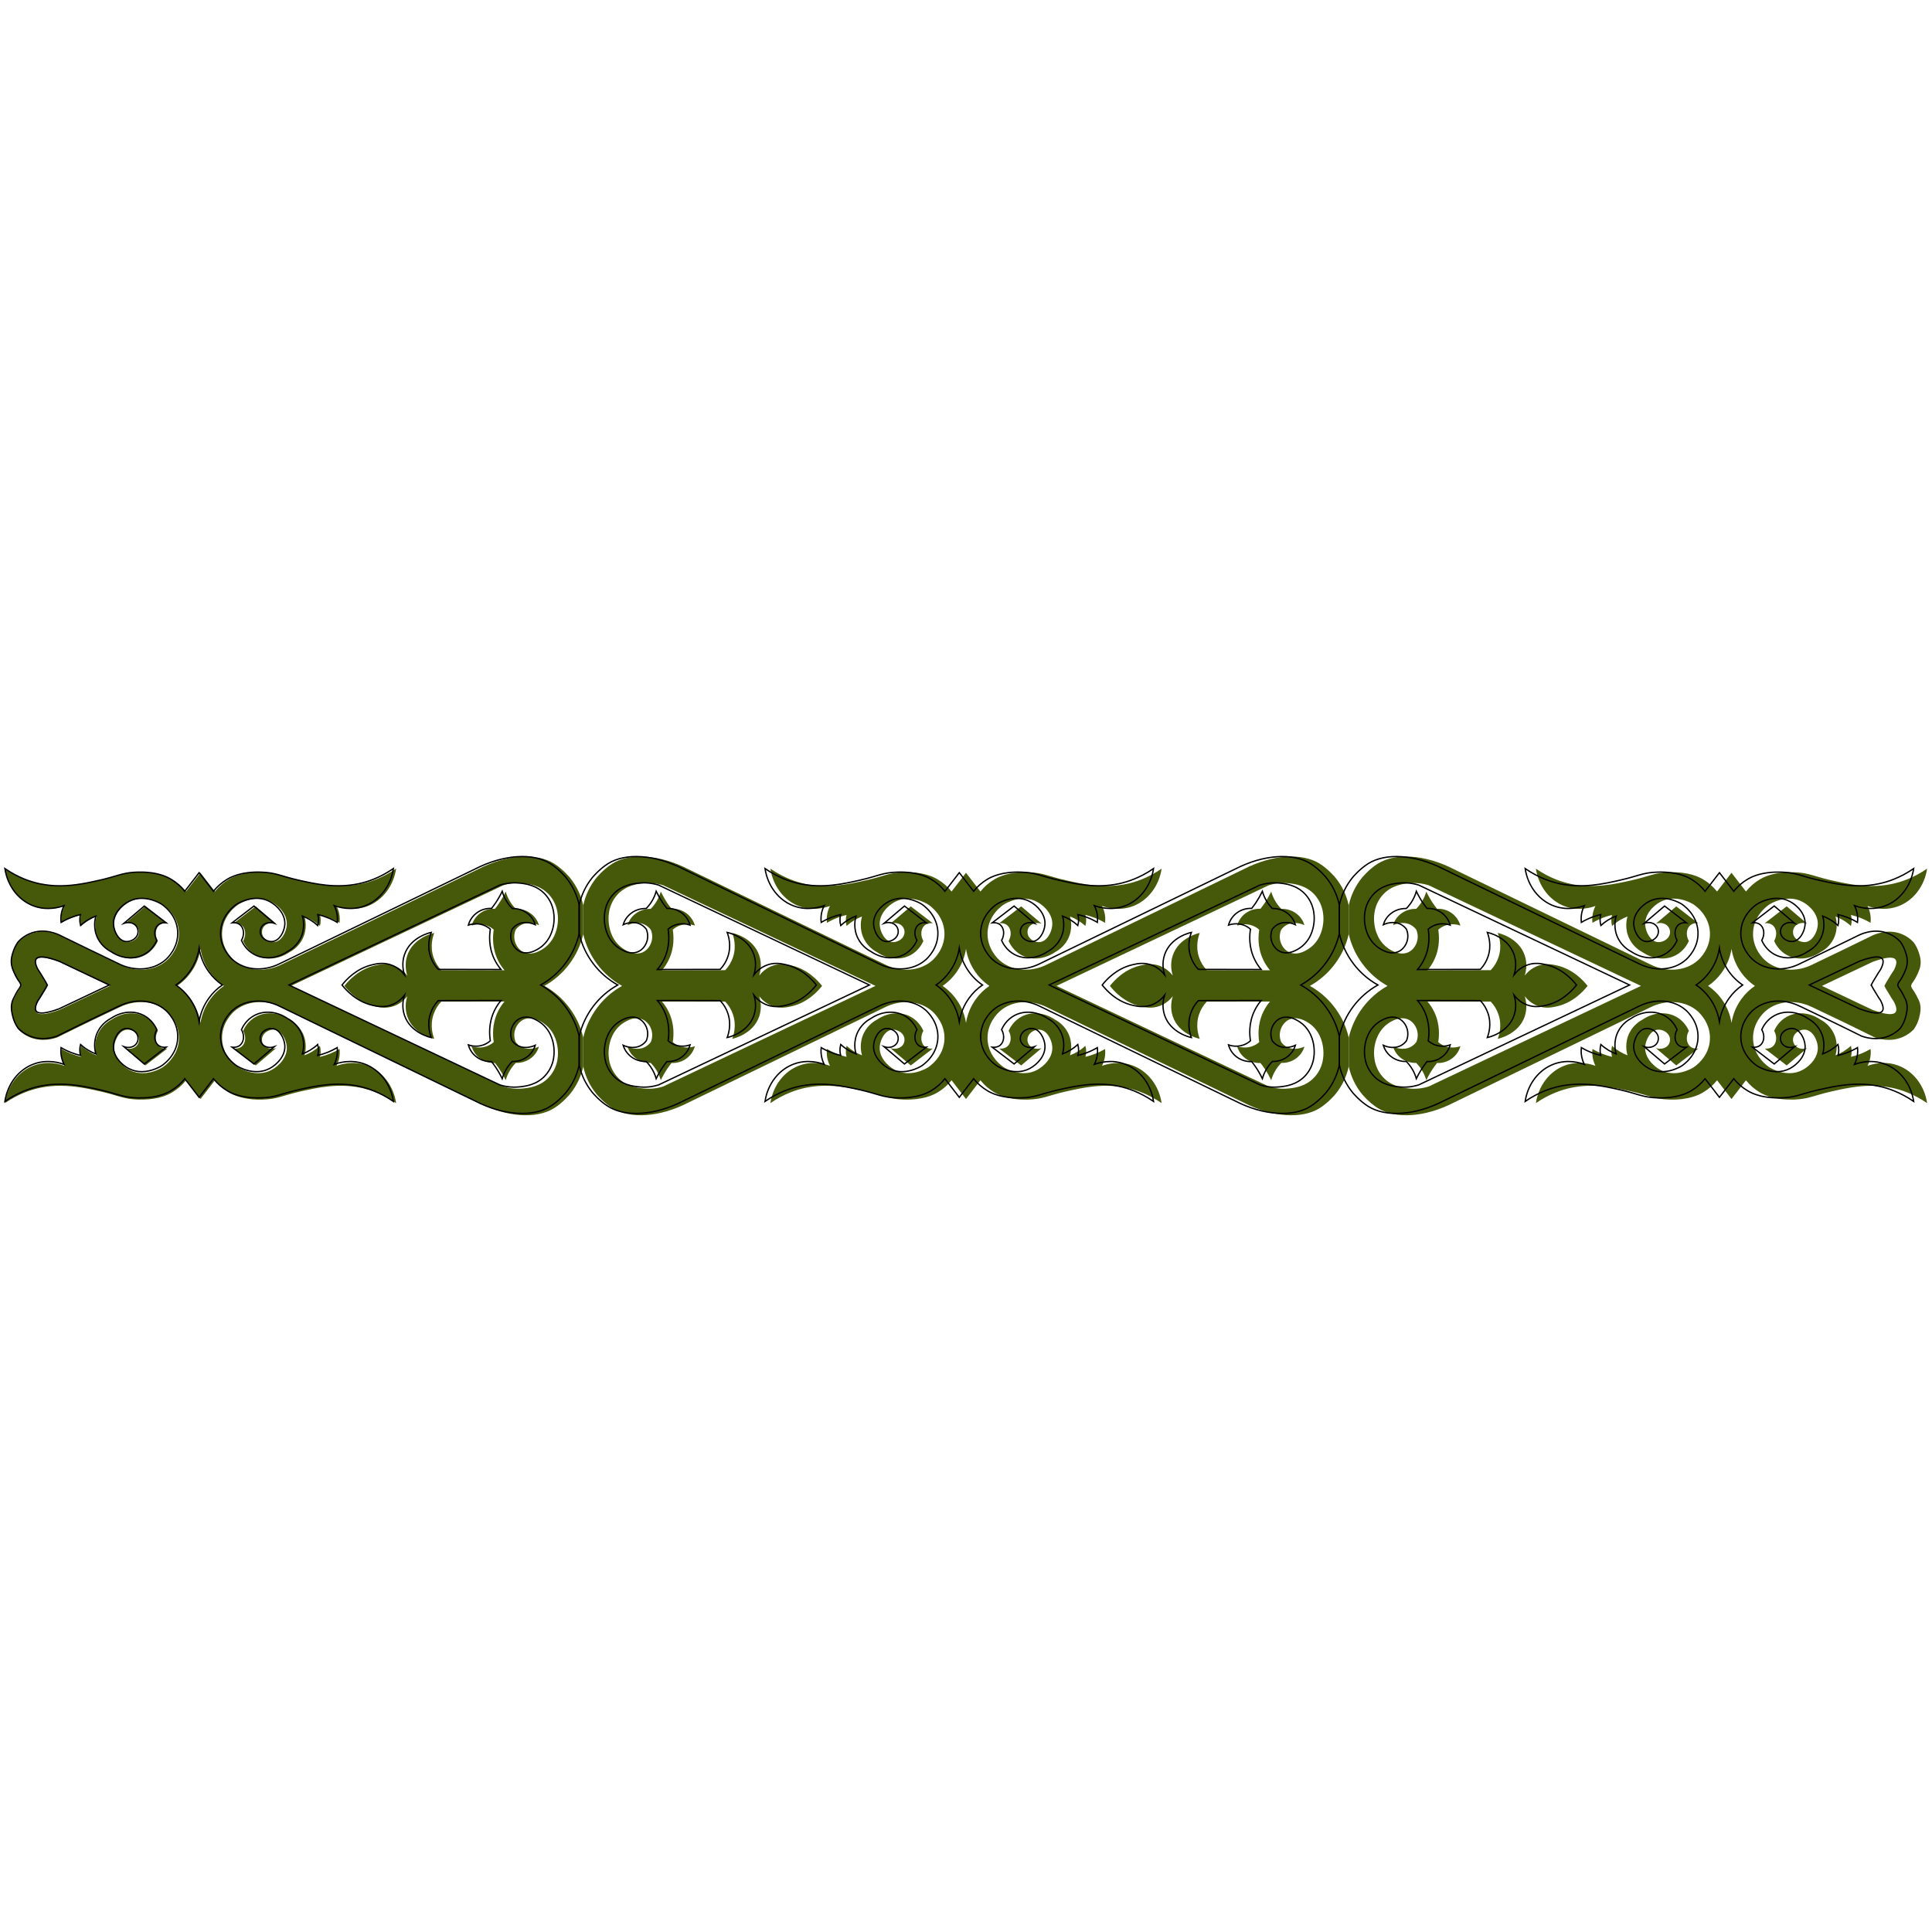
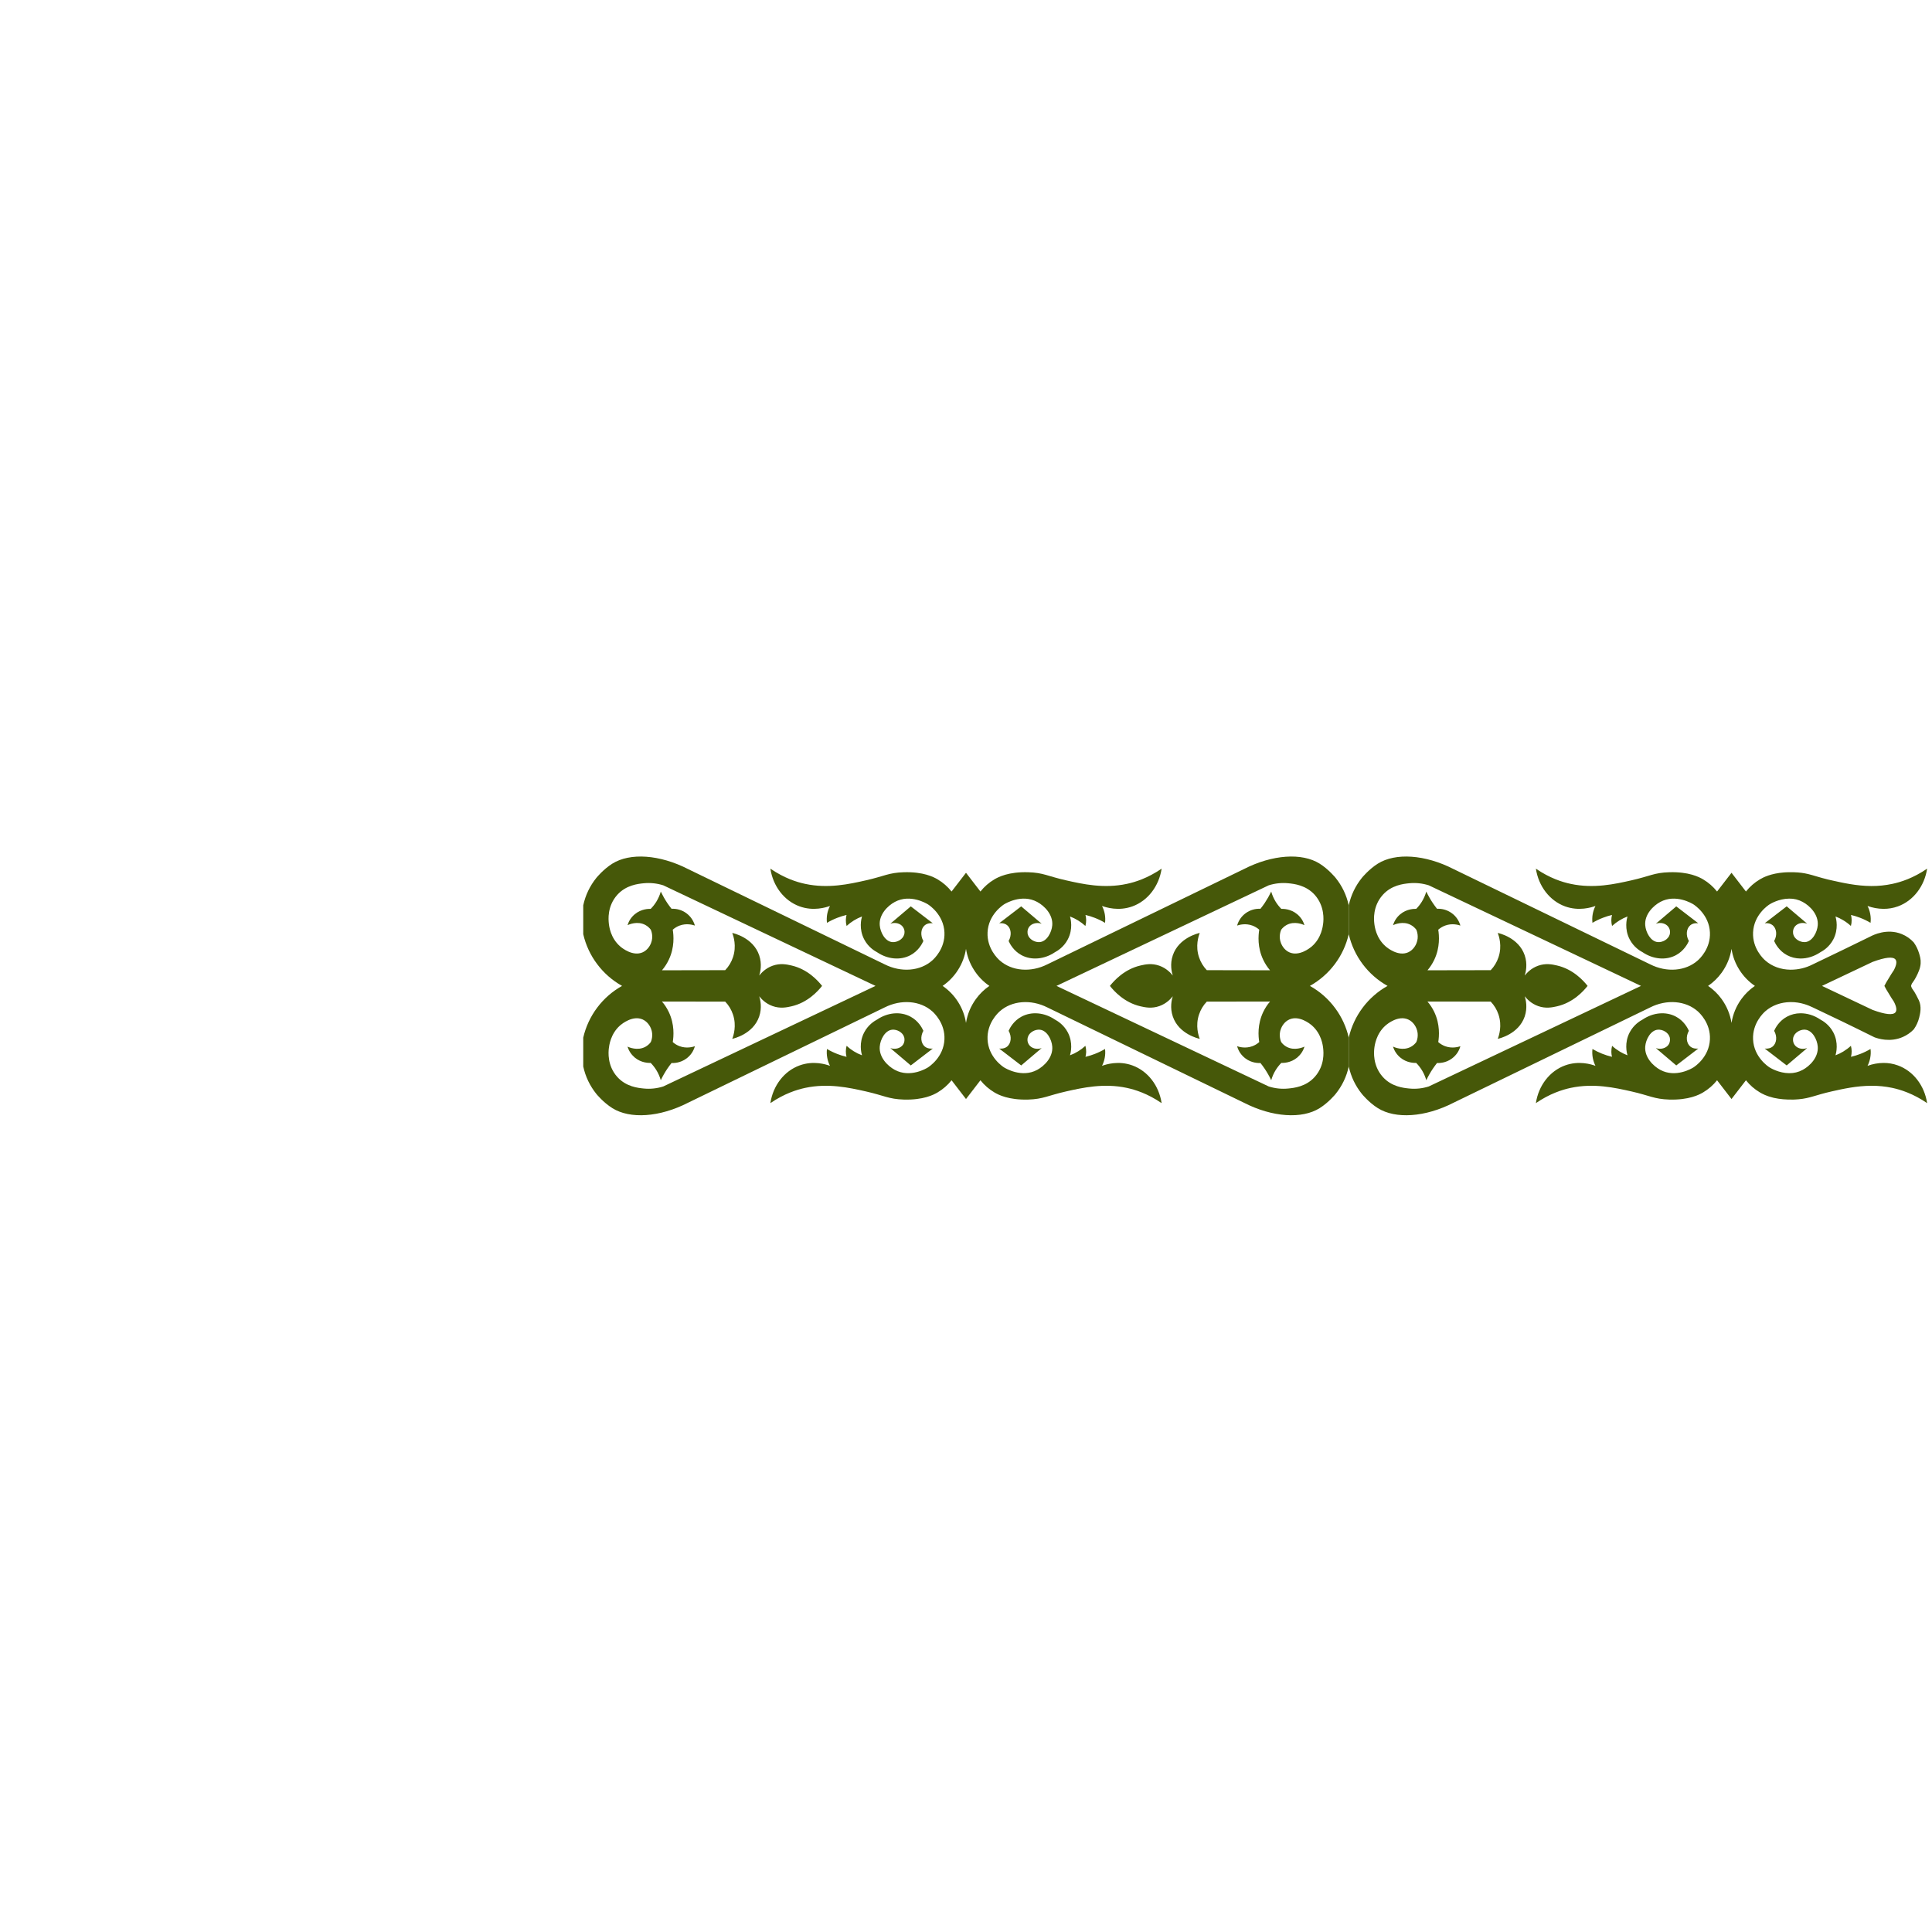
<svg xmlns="http://www.w3.org/2000/svg" width="500" zoomAndPan="magnify" viewBox="0 0 375 375" height="500" preserveAspectRatio="xMidYMid meet" version="1.0">
  <defs>
    <clipPath id="ec4801737c">
      <path d="M 0 165.348 L 117 165.348 L 117 217.098 L 0 217.098 Z M 0 165.348 " clip-rule="nonzero" />
    </clipPath>
    <clipPath id="10b130401e">
-       <path d="M 109 165.348 L 266 165.348 L 266 217.098 L 109 217.098 Z M 109 165.348 " clip-rule="nonzero" />
-     </clipPath>
+       </clipPath>
    <clipPath id="83edfd80c0">
-       <path d="M 258 165.348 L 375 165.348 L 375 217.098 L 258 217.098 Z M 258 165.348 " clip-rule="nonzero" />
-     </clipPath>
+       </clipPath>
  </defs>
-   <path fill="#465809" d="M 110.609 195.734 C 109.281 193.922 107.637 192.461 105.672 191.363 C 106.617 190.836 107.492 190.215 108.309 189.504 C 109.121 188.793 109.852 188.004 110.5 187.141 C 111.148 186.273 111.699 185.352 112.156 184.375 C 112.609 183.395 112.961 182.375 113.203 181.324 L 113.203 175.719 C 112.77 173.734 111.914 171.949 110.637 170.367 C 110.637 170.367 109.305 168.73 107.551 167.629 C 104.145 165.492 98.398 165.84 92.832 168.703 L 54.715 187.172 C 51.484 188.812 47.797 188.496 45.461 186.418 C 45.125 186.121 42.957 184.125 43.105 180.973 C 43.262 177.523 46.059 175.688 46.316 175.531 C 46.57 175.375 49.734 173.449 52.734 175.062 C 54.121 175.805 55.824 177.508 55.664 179.59 C 55.551 180.961 54.625 182.738 53.223 182.863 C 52.328 182.941 51.176 182.355 50.906 181.371 C 50.891 181.305 50.703 180.566 51.16 179.922 C 51.613 179.277 52.637 178.957 53.598 179.293 L 49.637 175.926 L 45.367 179.203 C 45.586 179.176 46.336 179.113 46.91 179.59 C 47.66 180.207 47.844 181.5 47.191 182.648 C 47.453 183.23 48.164 184.574 49.699 185.398 C 51.645 186.441 54.137 186.203 56.164 184.832 C 56.664 184.57 57.879 183.848 58.668 182.359 C 59.754 180.316 59.234 178.332 59.109 177.887 C 60.219 178.316 61.219 178.93 62.098 179.73 C 62.285 179.02 62.289 178.305 62.113 177.59 C 62.719 177.734 63.309 177.922 63.891 178.145 C 64.59 178.414 65.262 178.738 65.906 179.121 C 66.035 177.969 65.84 176.879 65.324 175.848 C 66.121 176.133 68.535 176.902 71.227 175.926 C 74.215 174.836 76.375 172.008 76.887 168.605 C 74.18 170.457 71.762 171.219 70.121 171.562 C 65.648 172.52 61.547 171.598 58.332 170.871 C 54.766 170.07 53.93 169.383 50.992 169.301 C 47.207 169.184 45.211 170.223 44.426 170.684 C 43.379 171.305 42.477 172.094 41.719 173.043 C 40.785 171.828 39.852 170.617 38.914 169.406 L 36.113 173.043 C 35.355 172.094 34.453 171.305 33.406 170.684 C 32.762 170.301 31.301 169.535 28.699 169.336 L 28.242 169.312 L 27.84 169.297 C 27.52 169.289 27.191 169.289 26.84 169.301 C 25.699 169.332 24.871 169.457 24.082 169.645 L 24.07 169.645 C 22.961 169.906 21.914 170.297 20.137 170.727 L 20.133 170.727 L 19.5 170.871 C 17.289 171.367 14.66 171.961 11.781 171.977 C 10.406 171.988 9.051 171.848 7.711 171.562 C 6.078 171.219 3.652 170.457 0.945 168.605 C 1.465 172.008 3.617 174.836 6.609 175.926 C 7.527 176.258 8.473 176.418 9.449 176.406 C 10.504 176.395 11.523 176.207 12.512 175.848 C 12.266 176.336 12.094 176.848 11.992 177.387 C 11.883 177.961 11.859 178.539 11.93 179.121 C 12.574 178.738 13.242 178.414 13.941 178.145 C 14.523 177.922 15.117 177.734 15.723 177.59 C 15.645 177.906 15.602 178.227 15.598 178.555 C 15.59 178.953 15.637 179.348 15.738 179.73 C 16.199 179.309 16.695 178.938 17.23 178.617 C 17.707 178.328 18.207 178.086 18.727 177.887 C 18.602 178.332 18.086 180.316 19.168 182.359 C 19.957 183.848 21.176 184.57 21.672 184.832 C 22.871 185.645 24.238 186.062 25.562 186.047 C 26.473 186.039 27.332 185.82 28.137 185.398 C 29.668 184.574 30.379 183.23 30.641 182.648 C 29.992 181.5 30.172 180.207 30.926 179.59 C 31.316 179.262 31.793 179.188 32.129 179.184 C 32.242 179.18 32.355 179.188 32.469 179.203 L 28.203 175.926 L 24.23 179.293 C 24.496 179.199 24.766 179.152 25.043 179.152 C 25.719 179.145 26.328 179.43 26.672 179.922 C 27.129 180.566 26.945 181.305 26.922 181.371 C 26.676 182.293 25.645 182.867 24.781 182.867 L 24.613 182.867 C 23.211 182.742 22.285 180.969 22.176 179.594 C 22.008 177.512 23.707 175.809 25.102 175.066 C 25.922 174.621 26.801 174.406 27.734 174.422 C 29.727 174.438 31.348 175.422 31.52 175.531 C 31.773 175.688 34.574 177.523 34.73 180.973 C 34.871 184.125 32.711 186.121 32.371 186.418 C 31.055 187.594 29.316 188.199 27.469 188.219 C 25.934 188.223 24.484 187.875 23.117 187.172 C 19.363 185.375 15.641 183.574 11.953 181.77 C 11.48 181.516 8.742 180.125 5.863 181.305 C 4.969 181.668 4.195 182.211 3.543 182.922 C 3.078 183.574 2.734 184.281 2.504 185.047 C 2.336 185.605 2.156 186.203 2.203 186.996 C 2.238 187.477 2.344 187.945 2.527 188.395 C 2.797 189.141 3.387 190.246 3.715 190.641 C 3.871 190.82 3.977 191.027 4.039 191.258 L 4.055 191.363 L 4.039 191.461 C 3.98 191.695 3.871 191.902 3.715 192.086 C 3.395 192.457 2.703 193.812 2.547 194.164 C 1.973 195.414 2.301 196.746 2.488 197.516 C 2.695 198.344 3.047 199.109 3.543 199.805 C 4.152 200.43 4.855 200.922 5.652 201.273 C 8.145 202.375 10.531 201.574 11.176 201.332 C 15.75 199.055 19.754 197.137 23.117 195.547 C 23.969 195.145 25.477 194.484 27.469 194.504 C 29.316 194.523 31.055 195.133 32.371 196.301 C 32.711 196.605 34.871 198.598 34.73 201.746 C 34.574 205.203 31.773 207.031 31.52 207.191 C 31.348 207.297 29.727 208.289 27.734 208.305 C 26.801 208.316 25.926 208.102 25.102 207.664 C 23.707 206.914 22.008 205.219 22.176 203.133 C 22.285 201.762 23.211 199.98 24.613 199.863 L 24.781 199.852 C 25.645 199.855 26.676 200.426 26.922 201.355 C 26.945 201.422 27.129 202.156 26.672 202.801 C 26.328 203.293 25.719 203.578 25.043 203.574 C 24.766 203.57 24.496 203.523 24.23 203.434 L 28.203 206.801 L 32.469 203.523 C 32.355 203.535 32.242 203.539 32.129 203.539 C 31.793 203.531 31.316 203.461 30.926 203.133 C 30.172 202.512 29.992 201.219 30.641 200.078 C 30.379 199.496 29.668 198.145 28.137 197.328 C 27.332 196.902 26.473 196.684 25.562 196.676 C 24.238 196.66 22.871 197.074 21.672 197.891 C 21.176 198.156 19.957 198.879 19.168 200.363 C 18.086 202.406 18.602 204.391 18.727 204.832 C 18.207 204.637 17.707 204.395 17.23 204.109 C 16.695 203.785 16.199 203.414 15.738 202.992 C 15.551 203.703 15.547 204.418 15.723 205.129 C 15.117 204.984 14.523 204.801 13.941 204.578 C 13.246 204.309 12.574 203.984 11.93 203.605 C 11.859 204.184 11.883 204.762 11.992 205.332 C 12.094 205.875 12.266 206.387 12.512 206.879 C 11.523 206.516 10.504 206.328 9.449 206.316 C 8.473 206.305 7.527 206.465 6.609 206.801 C 3.617 207.891 1.465 210.711 0.945 214.117 C 3.652 212.266 6.078 211.508 7.711 211.156 C 9.051 210.875 10.41 210.738 11.781 210.75 C 14.66 210.758 17.289 211.352 19.5 211.848 C 22.641 212.559 23.668 213.172 25.871 213.367 C 26.086 213.387 26.312 213.402 26.547 213.414 L 26.594 213.414 L 26.84 213.426 C 28.359 213.465 29.59 213.332 30.574 213.117 L 30.832 213.059 C 32.145 212.742 32.965 212.297 33.406 212.035 C 34.453 211.414 35.355 210.629 36.113 209.68 C 37.055 210.891 37.988 212.105 38.914 213.32 L 41.719 209.68 C 42.477 210.629 43.379 211.414 44.426 212.035 C 45.211 212.504 47.207 213.535 50.992 213.426 C 53.93 213.336 54.766 212.656 58.332 211.848 C 61.547 211.125 65.648 210.203 70.121 211.156 C 71.762 211.508 74.18 212.266 76.887 214.117 C 76.375 210.711 74.215 207.891 71.227 206.801 C 68.535 205.82 66.121 206.586 65.324 206.879 C 65.566 206.387 65.738 205.871 65.844 205.332 C 65.949 204.762 65.969 204.184 65.906 203.605 C 64.719 204.305 63.453 204.812 62.113 205.129 C 62.191 204.816 62.23 204.496 62.238 204.172 C 62.242 203.773 62.195 203.379 62.098 202.992 C 61.637 203.414 61.137 203.785 60.602 204.109 C 60.125 204.395 59.629 204.633 59.109 204.832 C 59.234 204.391 59.754 202.406 58.668 200.363 C 57.879 198.879 56.664 198.156 56.164 197.891 C 54.137 196.52 51.645 196.281 49.699 197.328 C 48.164 198.145 47.453 199.496 47.191 200.078 C 47.844 201.219 47.66 202.512 46.91 203.133 C 46.336 203.609 45.586 203.547 45.367 203.523 L 49.637 206.801 L 53.598 203.434 C 52.637 203.77 51.641 203.484 51.16 202.801 C 50.676 202.113 50.891 201.422 50.906 201.355 C 51.176 200.363 52.328 199.781 53.223 199.863 C 54.625 199.98 55.551 201.762 55.664 203.133 C 55.824 205.219 54.121 206.914 52.734 207.664 C 49.734 209.277 46.555 207.344 46.316 207.191 C 46.074 207.039 43.262 205.203 43.105 201.746 C 42.957 198.598 45.125 196.605 45.461 196.301 C 47.797 194.223 51.484 193.914 54.715 195.547 L 92.832 214.02 C 98.398 216.887 104.145 217.23 107.559 215.09 C 109.312 213.996 110.641 212.355 110.641 212.355 C 111.918 210.773 112.773 208.988 113.207 207.004 L 113.207 201.402 C 112.73 199.336 111.863 197.445 110.609 195.734 Z M 2.633 186.926 Z M 2.633 195.797 Z M 21.355 191.363 L 11.531 196.02 C 9.027 196.938 7.543 197.086 7.078 196.469 C 6.789 196.086 6.895 195.398 7.402 194.414 C 7.586 194.164 8.109 193.336 8.57 192.551 C 8.789 192.219 8.984 191.871 9.16 191.516 C 9.188 191.461 9.215 191.414 9.238 191.371 C 9.238 191.371 9.234 191.367 9.234 191.363 C 9.234 191.355 9.234 191.352 9.238 191.352 L 9.16 191.211 C 8.984 190.852 8.789 190.508 8.57 190.172 C 8.109 189.387 7.586 188.555 7.402 188.309 C 6.895 187.324 6.789 186.641 7.078 186.25 C 7.543 185.633 9.027 185.785 11.531 186.707 Z M 40.836 193.914 C 39.832 195.305 39.191 196.852 38.914 198.547 C 38.645 196.852 38.004 195.305 37 193.914 C 36.273 192.91 35.398 192.062 34.375 191.363 C 35.594 190.527 36.602 189.488 37.391 188.238 C 38.18 186.988 38.688 185.633 38.914 184.172 C 39.188 185.871 39.828 187.418 40.836 188.812 C 41.566 189.812 42.438 190.664 43.461 191.363 C 42.438 192.059 41.562 192.91 40.836 193.914 Z M 106.613 209.016 C 104.906 210.938 102.578 211.172 101.453 211.281 C 100.164 211.406 98.902 211.273 97.672 210.879 L 56.48 191.363 L 97.672 171.84 C 98.902 171.453 100.164 171.316 101.453 171.438 C 102.578 171.547 104.906 171.789 106.613 173.703 C 108.59 175.926 108.312 178.605 108.254 179.184 C 108.195 179.758 107.918 182.047 106.07 183.668 L 105.953 183.77 C 105.715 183.973 103.605 185.695 101.684 184.848 C 100.641 184.383 100.191 183.398 100.07 183.098 C 99.539 181.812 100 180.668 100.094 180.453 C 100.379 180.078 100.727 179.773 101.137 179.543 C 102.684 178.695 104.375 179.461 104.613 179.574 C 104.355 178.734 103.891 178.027 103.215 177.461 C 101.945 176.391 100.488 176.402 100.117 176.41 C 99.703 175.992 99.34 175.531 99.031 175.031 C 98.648 174.41 98.359 173.754 98.156 173.055 C 97.789 173.828 97.367 174.57 96.891 175.281 C 96.617 175.684 96.34 176.055 96.074 176.395 C 95.566 176.371 95.07 176.43 94.582 176.57 C 94.098 176.715 93.648 176.934 93.234 177.23 C 92.824 177.523 92.473 177.879 92.18 178.297 C 91.891 178.711 91.676 179.164 91.539 179.652 C 91.957 179.512 93.16 179.16 94.496 179.652 C 94.992 179.836 95.441 180.105 95.836 180.453 C 95.66 181.559 95.457 183.875 96.609 186.293 C 96.961 187.031 97.398 187.707 97.926 188.332 L 85.652 188.309 C 84.965 187.586 84.461 186.754 84.145 185.805 C 83.406 183.613 84.051 181.699 84.285 181.082 C 84.055 181.129 80.234 181.984 79.059 185.414 C 78.469 187.141 78.84 188.68 79.043 189.348 C 78.66 188.859 77.824 187.934 76.445 187.445 C 74.969 186.918 73.691 187.188 72.797 187.398 C 69.648 188.117 67.648 190.348 66.848 191.363 C 67.648 192.379 69.648 194.609 72.797 195.328 C 73.691 195.531 74.969 195.805 76.445 195.281 C 77.824 194.793 78.66 193.867 79.043 193.375 C 78.84 194.039 78.469 195.582 79.059 197.312 C 80.234 200.734 84.055 201.59 84.285 201.637 C 84.051 201.023 83.406 199.113 84.145 196.918 C 84.461 195.973 84.965 195.137 85.652 194.414 L 97.926 194.395 C 97.398 195.016 96.957 195.691 96.609 196.426 C 95.457 198.852 95.66 201.164 95.836 202.266 C 95.441 202.617 94.992 202.883 94.496 203.07 C 93.16 203.559 91.957 203.215 91.539 203.07 C 91.809 204.031 92.344 204.816 93.137 205.422 C 94.375 206.371 95.711 206.344 96.074 206.328 C 96.34 206.668 96.617 207.039 96.891 207.445 C 97.367 208.156 97.789 208.898 98.156 209.668 C 98.527 208.387 99.18 207.266 100.117 206.312 C 100.488 206.324 101.945 206.328 103.215 205.262 C 103.887 204.691 104.355 203.988 104.613 203.148 C 104.375 203.262 102.684 204.023 101.137 203.18 C 100.723 202.953 100.375 202.645 100.094 202.266 C 100 202.051 99.539 200.91 100.07 199.621 C 100.191 199.328 100.641 198.336 101.684 197.875 C 103.605 197.023 105.715 198.75 105.953 198.949 L 106.07 199.051 C 107.918 200.68 108.188 202.91 108.254 203.543 C 108.32 204.176 108.59 206.801 106.613 209.016 Z M 106.613 209.016 " fill-opacity="1" fill-rule="nonzero" />
  <g clip-path="url(#ec4801737c)">
-     <path stroke-linecap="butt" transform="matrix(0.052, 0, 0, 0.052, 0.945, 166.253)" fill="none" stroke-linejoin="miter" d="M 2094.18 562.988 C 2068.818 528.376 2037.414 500.477 1999.893 479.516 C 2017.944 469.446 2034.654 457.586 2050.244 444.009 C 2065.76 430.433 2079.709 415.365 2092.092 398.88 C 2104.474 382.32 2114.992 364.715 2123.72 346.067 C 2132.373 327.343 2139.086 307.874 2143.711 287.808 L 2143.711 180.765 C 2135.431 142.871 2119.095 108.781 2094.702 78.57 C 2094.702 78.57 2069.266 47.315 2035.773 26.28 C 1970.726 -14.524 1860.997 -7.885 1754.7 46.793 L 1026.806 399.476 C 965.116 430.806 894.699 424.764 850.091 385.08 C 843.676 379.41 802.276 341.293 805.111 281.095 C 808.095 215.228 861.504 180.168 866.428 177.184 C 871.276 174.201 931.698 137.426 988.987 168.233 C 1015.468 182.406 1047.991 214.929 1044.933 254.688 C 1042.769 280.871 1025.09 314.811 998.311 317.199 C 981.229 318.69 959.223 307.501 954.076 288.703 C 953.778 287.435 950.197 273.337 958.925 261.029 C 967.578 248.721 987.122 242.604 1005.472 249.019 L 929.833 184.719 L 848.301 247.303 C 852.479 246.781 866.801 245.588 877.766 254.688 C 892.088 266.474 895.594 291.165 883.137 313.096 C 888.135 324.21 901.711 349.871 931.027 365.61 C 968.175 385.527 1015.766 380.977 1054.481 354.794 C 1064.029 349.796 1087.228 335.996 1102.296 307.576 C 1123.033 268.563 1113.112 230.669 1110.725 222.165 C 1131.91 230.37 1151.006 242.082 1167.79 257.374 C 1171.37 243.797 1171.445 230.147 1168.088 216.496 C 1179.65 219.256 1190.914 222.836 1202.029 227.088 C 1215.381 232.235 1228.211 238.427 1240.52 245.737 C 1242.981 223.731 1239.251 202.92 1229.405 183.227 C 1244.622 188.672 1290.722 203.367 1342.117 184.719 C 1399.182 163.907 1440.433 109.9 1450.205 44.928 C 1398.511 80.286 1352.337 94.832 1321.007 101.396 C 1235.596 119.672 1157.272 102.068 1095.881 88.193 C 1027.776 72.901 1011.813 59.773 955.717 58.206 C 883.435 55.968 845.317 75.81 830.324 84.613 C 810.333 96.473 793.101 111.541 778.63 129.668 C 760.802 106.469 742.974 83.344 725.071 60.22 L 671.587 129.668 C 657.115 111.541 639.884 96.473 619.893 84.613 C 607.584 77.302 579.686 62.682 530.006 58.877 L 521.278 58.43 L 513.595 58.131 C 507.478 57.982 501.213 57.982 494.499 58.206 C 472.717 58.803 456.903 61.19 441.835 64.77 L 441.611 64.77 C 420.427 69.768 400.435 77.228 366.495 85.433 L 366.42 85.433 L 354.336 88.193 C 312.115 97.667 261.913 109.005 206.937 109.303 C 180.68 109.527 154.795 106.842 129.209 101.396 C 98.029 94.832 51.706 80.286 0.011 44.928 C 9.933 109.9 51.034 163.907 108.174 184.719 C 125.703 191.059 143.755 194.117 162.404 193.894 C 182.544 193.67 202.014 190.089 220.886 183.227 C 216.187 192.551 212.904 202.323 210.965 212.617 C 208.876 223.582 208.429 234.622 209.771 245.737 C 222.08 238.427 234.835 232.235 248.188 227.088 C 259.302 222.836 270.641 219.256 282.203 216.496 C 280.711 222.538 279.89 228.655 279.816 234.921 C 279.667 242.529 280.562 250.063 282.501 257.374 C 291.303 249.317 300.777 242.231 310.996 236.114 C 320.097 230.594 329.645 225.969 339.566 222.165 C 337.179 230.669 327.333 268.563 347.995 307.576 C 363.063 335.996 386.337 349.796 395.81 354.794 C 418.711 370.31 444.819 378.291 470.107 377.993 C 487.487 377.844 503.898 373.667 519.264 365.61 C 548.506 349.871 562.082 324.21 567.08 313.096 C 554.697 291.165 558.128 266.474 572.525 254.688 C 579.984 248.422 589.085 247.005 595.5 246.93 C 597.663 246.856 599.827 247.005 601.99 247.303 L 520.533 184.719 L 444.67 249.019 C 449.742 247.229 454.889 246.334 460.186 246.334 C 473.09 246.184 484.727 251.63 491.291 261.029 C 500.019 273.337 496.513 287.435 496.066 288.703 C 491.366 306.308 471.673 317.273 455.188 317.273 L 451.98 317.273 C 425.201 314.886 407.522 281.02 405.433 254.763 C 402.226 215.004 434.674 182.481 461.304 168.308 C 476.969 159.804 493.753 155.701 511.581 156 C 549.624 156.298 580.581 175.096 583.863 177.184 C 588.712 180.168 642.196 215.228 645.18 281.095 C 647.866 341.293 606.615 379.41 600.125 385.08 C 574.987 407.533 541.792 419.095 506.509 419.468 C 477.193 419.542 449.518 412.903 423.41 399.476 C 351.725 365.163 280.636 330.775 210.219 296.312 C 201.193 291.463 148.902 264.908 93.926 287.435 C 76.844 294.373 62.074 304.741 49.617 318.317 C 40.74 330.775 34.176 344.276 29.775 358.897 C 26.567 369.564 23.136 380.977 24.031 396.12 C 24.702 405.295 26.716 414.246 30.222 422.824 C 35.369 437.072 46.633 458.182 52.899 465.716 C 55.883 469.148 57.897 473.101 59.09 477.502 L 59.389 479.516 L 59.09 481.381 C 57.971 485.857 55.883 489.81 52.899 493.316 C 46.782 500.403 33.579 526.287 30.595 533.001 C 19.63 556.871 25.896 582.308 29.476 597.003 C 33.43 612.817 40.143 627.437 49.617 640.715 C 61.254 652.65 74.681 662.049 89.898 668.763 C 137.489 689.799 183.067 674.507 195.375 669.882 C 282.725 626.393 359.184 589.767 423.41 559.407 C 439.672 551.724 468.466 539.117 506.509 539.49 C 541.792 539.863 574.987 551.5 600.125 573.804 C 606.615 579.622 647.866 617.666 645.18 677.789 C 642.196 743.805 588.712 778.715 583.863 781.774 C 580.581 783.788 549.624 802.735 511.581 803.033 C 493.753 803.257 477.044 799.154 461.304 790.8 C 434.674 776.477 402.226 744.103 405.433 704.27 C 407.522 678.087 425.201 644.072 451.98 641.834 L 455.188 641.61 C 471.673 641.685 491.366 652.576 496.066 670.329 C 496.513 671.597 500.019 685.621 491.291 697.929 C 484.727 707.328 473.09 712.774 460.186 712.699 C 454.889 712.624 449.742 711.729 444.67 710.014 L 520.533 774.314 L 601.99 711.729 C 599.827 711.953 597.663 712.028 595.5 712.028 C 589.085 711.879 579.984 710.536 572.525 704.27 C 558.128 692.409 554.697 667.719 567.08 645.937 C 562.082 634.822 548.506 609.013 519.264 593.422 C 503.898 585.292 487.487 581.114 470.107 580.965 C 444.819 580.667 418.711 588.574 395.81 604.164 C 386.337 609.236 363.063 623.036 347.995 651.382 C 327.333 690.395 337.179 728.289 339.566 736.719 C 329.645 732.989 320.097 728.364 310.996 722.919 C 300.777 716.727 291.303 709.641 282.501 701.584 C 278.921 715.161 278.846 728.812 282.203 742.388 C 270.641 739.628 259.302 736.122 248.188 731.87 C 234.91 726.723 222.08 720.532 209.771 713.296 C 208.429 724.336 208.876 735.376 210.965 746.267 C 212.904 756.635 216.187 766.407 220.886 775.806 C 202.014 768.869 182.544 765.288 162.404 765.064 C 143.755 764.841 125.703 767.899 108.174 774.314 C 51.034 795.126 9.933 848.983 0.011 914.03 C 51.706 878.672 98.029 864.201 129.209 857.487 C 154.795 852.116 180.754 849.506 206.937 849.729 C 261.913 849.879 312.115 861.217 354.336 870.69 C 414.31 884.267 433.928 895.978 476 899.708 C 480.102 900.081 484.429 900.379 488.904 900.603 L 489.8 900.603 L 494.499 900.827 C 523.516 901.573 547.014 899.036 565.811 894.934 L 570.735 893.815 C 595.798 887.773 611.463 879.269 619.893 874.271 C 639.884 862.41 657.115 847.417 671.587 829.29 C 689.564 852.415 707.392 875.614 725.071 898.813 L 778.63 829.29 C 793.101 847.417 810.333 862.41 830.324 874.271 C 845.317 883.222 883.435 902.915 955.717 900.827 C 1011.813 899.111 1027.776 886.132 1095.881 870.69 C 1157.272 856.89 1235.596 839.286 1321.007 857.487 C 1352.337 864.201 1398.511 878.672 1450.205 914.03 C 1440.433 848.983 1399.182 795.126 1342.117 774.314 C 1290.722 755.591 1244.622 770.212 1229.405 775.806 C 1234.03 766.407 1237.312 756.561 1239.326 746.267 C 1241.34 735.376 1241.713 724.336 1240.52 713.296 C 1217.843 726.648 1193.674 736.346 1168.088 742.388 C 1169.58 736.42 1170.326 730.303 1170.475 724.112 C 1170.55 716.503 1169.655 708.969 1167.79 701.584 C 1158.988 709.641 1149.44 716.727 1139.22 722.919 C 1130.12 728.364 1120.646 732.914 1110.725 736.719 C 1113.112 728.289 1123.033 690.395 1102.296 651.382 C 1087.228 623.036 1064.029 609.236 1054.481 604.164 C 1015.766 577.981 968.175 573.431 931.027 593.422 C 901.711 609.013 888.135 634.822 883.137 645.937 C 895.594 667.719 892.088 692.409 877.766 704.27 C 866.801 713.37 852.479 712.177 848.301 711.729 L 929.833 774.314 L 1005.472 710.014 C 987.122 716.429 968.1 710.983 958.925 697.929 C 949.675 684.801 953.778 671.597 954.076 670.329 C 959.223 651.382 981.229 640.268 998.311 641.834 C 1025.09 644.072 1042.769 678.087 1044.933 704.27 C 1047.991 744.103 1015.468 776.477 988.987 790.8 C 931.698 821.607 870.978 784.683 866.428 781.774 C 861.803 778.864 808.095 743.805 805.111 677.789 C 802.276 617.666 843.676 579.622 850.091 573.804 C 894.699 534.12 965.116 528.227 1026.806 559.407 L 1754.7 912.165 C 1860.997 966.917 1970.726 973.482 2035.922 932.604 C 2069.415 911.717 2094.777 880.388 2094.777 880.388 C 2119.169 850.177 2135.506 816.087 2143.786 778.193 L 2143.786 671.224 C 2134.685 631.764 2118.125 595.66 2094.18 562.988 Z M 32.236 394.777 Z M 32.236 564.181 Z M 389.768 479.516 L 202.163 568.433 C 154.348 585.963 126.002 588.797 117.125 577.012 C 111.605 569.701 113.619 556.573 123.316 537.775 C 126.822 533.001 136.818 517.187 145.62 502.193 C 149.797 495.853 153.527 489.214 156.884 482.426 C 157.406 481.381 157.928 480.486 158.376 479.666 C 158.376 479.666 158.301 479.591 158.301 479.516 C 158.301 479.367 158.301 479.293 158.376 479.293 L 156.884 476.607 C 153.527 469.744 149.797 463.18 145.62 456.765 C 136.818 441.771 126.822 425.883 123.316 421.183 C 113.619 402.386 111.605 389.331 117.125 381.872 C 126.002 370.086 154.348 372.995 202.163 390.6 Z M 761.771 528.227 C 742.601 554.782 730.367 584.322 725.071 616.696 C 719.924 584.322 707.69 554.782 688.52 528.227 C 674.645 509.056 657.936 492.869 638.392 479.516 C 661.666 463.553 680.911 443.711 695.979 419.841 C 711.047 395.97 720.744 370.086 725.071 342.188 C 730.293 374.636 742.526 404.176 761.771 430.806 C 775.721 449.902 792.355 466.164 811.899 479.516 C 792.355 492.794 775.646 509.056 761.771 528.227 Z M 2017.87 816.609 C 1985.272 853.31 1940.814 857.786 1919.33 859.874 C 1894.714 862.261 1870.62 859.725 1847.123 852.191 L 1060.523 479.516 L 1847.123 106.693 C 1870.62 99.308 1894.714 96.697 1919.33 99.009 C 1940.814 101.098 1985.272 105.723 2017.87 142.274 C 2055.615 184.719 2050.319 235.89 2049.2 246.93 C 2048.081 257.896 2042.784 301.608 2007.501 332.565 L 2005.263 334.504 C 2000.713 338.383 1960.432 371.28 1923.732 355.093 C 1903.815 346.216 1895.236 327.418 1892.924 321.674 C 1882.779 297.133 1891.581 275.276 1893.372 271.174 C 1898.817 264.013 1905.456 258.194 1913.288 253.793 C 1942.828 237.606 1975.127 252.227 1979.677 254.39 C 1974.754 238.352 1965.877 224.85 1952.973 214.034 C 1928.729 193.595 1900.906 193.819 1893.819 193.968 C 1885.912 185.987 1878.975 177.184 1873.082 167.636 C 1865.772 155.776 1860.252 143.244 1856.373 129.891 C 1849.361 144.661 1841.304 158.834 1832.204 172.41 C 1826.982 180.094 1821.686 187.18 1816.614 193.67 C 1806.916 193.222 1797.443 194.341 1788.119 197.027 C 1778.869 199.787 1770.29 203.964 1762.383 209.633 C 1754.551 215.228 1747.837 222.016 1742.243 229.997 C 1736.723 237.904 1732.62 246.557 1730.009 255.882 C 1737.991 253.196 1760.966 246.483 1786.477 255.882 C 1795.951 259.388 1804.529 264.535 1812.063 271.174 C 1808.707 292.284 1804.828 336.519 1826.833 382.693 C 1833.547 396.791 1841.901 409.696 1851.972 421.631 L 1617.595 421.183 C 1604.467 407.383 1594.844 391.495 1588.802 373.368 C 1574.703 331.521 1587.011 294.969 1591.487 283.183 C 1587.086 284.079 1514.133 300.415 1491.68 365.909 C 1480.416 398.88 1487.502 428.27 1491.381 441.026 C 1484.071 431.701 1468.108 414.022 1441.776 404.698 C 1413.579 394.628 1389.187 399.775 1372.104 403.803 C 1311.981 417.528 1273.789 460.122 1258.497 479.516 C 1273.789 498.911 1311.981 541.504 1372.104 555.23 C 1389.187 559.109 1413.579 564.33 1441.776 554.335 C 1468.108 545.01 1484.071 527.332 1491.381 517.933 C 1487.502 530.614 1480.416 560.079 1491.68 593.124 C 1514.133 658.469 1587.086 674.805 1591.487 675.7 C 1587.011 663.989 1574.703 627.512 1588.802 585.59 C 1594.844 567.538 1604.467 551.575 1617.595 537.775 L 1851.972 537.402 C 1841.901 549.262 1833.472 562.167 1826.833 576.191 C 1804.828 622.514 1808.707 666.674 1812.063 687.71 C 1804.529 694.423 1795.951 699.496 1786.477 703.076 C 1760.966 712.401 1737.991 705.836 1730.009 703.076 C 1735.156 721.427 1745.376 736.42 1760.519 747.982 C 1784.165 766.109 1809.676 765.587 1816.614 765.288 C 1821.686 771.778 1826.982 778.864 1832.204 786.622 C 1841.304 800.199 1849.361 814.372 1856.373 829.067 C 1863.459 804.6 1875.916 783.191 1893.819 764.99 C 1900.906 765.214 1928.729 765.288 1952.973 744.924 C 1965.803 734.033 1974.754 720.606 1979.677 704.568 C 1975.127 706.732 1942.828 721.277 1913.288 705.165 C 1905.381 700.839 1898.742 694.946 1893.372 687.71 C 1891.581 683.607 1882.779 661.826 1892.924 637.209 C 1895.236 631.615 1903.815 612.668 1923.732 603.866 C 1960.432 587.604 2000.713 620.575 2005.263 624.379 L 2007.501 626.319 C 2042.784 657.424 2047.932 700.018 2049.2 712.102 C 2050.468 724.187 2055.615 774.314 2017.87 816.609 Z M 2017.87 816.609 " stroke="#000000" stroke-width="5" stroke-opacity="1" stroke-miterlimit="10" />
-   </g>
+     </g>
  <path fill="#465809" d="M 259.195 195.734 C 257.863 193.918 256.215 192.461 254.25 191.363 C 255.195 190.836 256.074 190.215 256.887 189.504 C 257.703 188.793 258.434 188.004 259.082 187.141 C 259.73 186.277 260.285 185.355 260.738 184.375 C 261.195 183.395 261.543 182.379 261.785 181.324 L 261.785 175.719 C 261.355 173.734 260.5 171.949 259.223 170.367 C 259.223 170.367 257.891 168.73 256.137 167.629 C 252.727 165.492 246.984 165.84 241.41 168.703 L 203.301 187.172 C 200.066 188.812 196.383 188.496 194.047 186.418 C 193.711 186.121 191.543 184.125 191.684 180.973 C 191.84 177.523 194.645 175.688 194.895 175.531 C 195.145 175.375 198.32 173.449 201.312 175.062 C 202.707 175.805 204.41 177.508 204.242 179.59 C 204.137 180.961 203.211 182.738 201.805 182.863 C 200.91 182.941 199.754 182.355 199.492 181.371 C 199.473 181.305 199.289 180.566 199.742 179.922 C 200.199 179.277 201.215 178.957 202.184 179.293 L 198.215 175.926 L 193.945 179.203 C 194.172 179.176 194.914 179.113 195.496 179.59 C 196.246 180.207 196.422 181.5 195.773 182.648 C 196.035 183.23 196.746 184.574 198.277 185.398 C 200.23 186.441 202.723 186.203 204.75 184.832 C 205.242 184.57 206.461 183.848 207.246 182.359 C 208.332 180.316 207.816 178.332 207.688 177.887 C 208.801 178.312 209.797 178.926 210.676 179.73 C 210.781 179.348 210.828 178.953 210.824 178.555 C 210.816 178.227 210.77 177.906 210.691 177.59 C 211.301 177.734 211.895 177.922 212.473 178.145 C 213.172 178.414 213.844 178.738 214.488 179.121 C 214.621 177.969 214.426 176.879 213.902 175.848 C 214.703 176.133 217.117 176.902 219.805 175.926 C 222.801 174.836 224.953 172.008 225.473 168.605 C 222.762 170.457 220.344 171.219 218.707 171.562 C 214.234 172.52 210.133 171.598 206.918 170.871 C 203.352 170.07 202.512 169.383 199.574 169.301 C 195.789 169.184 193.793 170.223 193.008 170.684 C 191.961 171.305 191.059 172.094 190.301 173.043 L 187.5 169.406 L 184.699 173.043 C 183.941 172.094 183.039 171.305 181.992 170.684 C 181.207 170.223 179.211 169.184 175.426 169.301 C 172.488 169.383 171.648 170.07 168.082 170.871 C 164.867 171.598 160.766 172.52 156.293 171.562 C 154.656 171.219 152.238 170.457 149.527 168.605 C 150.047 172.008 152.199 174.836 155.195 175.926 C 157.883 176.902 160.297 176.133 161.098 175.848 C 160.574 176.879 160.379 177.969 160.512 179.121 C 161.156 178.738 161.828 178.414 162.527 178.145 C 163.109 177.922 163.699 177.734 164.309 177.59 C 164.227 177.906 164.188 178.227 164.18 178.555 C 164.172 178.953 164.219 179.348 164.324 179.73 C 165.203 178.926 166.199 178.312 167.312 177.887 C 167.184 178.332 166.668 180.316 167.754 182.359 C 168.539 183.848 169.758 184.57 170.25 184.832 C 172.277 186.203 174.77 186.441 176.723 185.398 C 178.254 184.574 178.965 183.23 179.227 182.648 C 178.578 181.5 178.754 180.207 179.504 179.59 C 180.086 179.113 180.828 179.176 181.055 179.203 L 176.785 175.926 L 172.816 179.293 C 173.785 178.957 174.773 179.234 175.258 179.922 C 175.738 180.605 175.527 181.305 175.508 181.371 C 175.246 182.355 174.09 182.941 173.195 182.863 C 171.789 182.738 170.863 180.961 170.758 179.59 C 170.59 177.508 172.293 175.805 173.688 175.062 C 176.68 173.449 179.859 175.379 180.105 175.531 C 180.352 175.684 183.16 177.523 183.316 180.973 C 183.457 184.125 181.289 186.121 180.953 186.418 C 178.617 188.496 174.934 188.812 171.699 187.172 L 133.59 168.703 C 128.016 165.84 122.273 165.492 118.859 167.629 C 117.105 168.73 115.773 170.367 115.773 170.367 C 114.496 171.949 113.641 173.734 113.207 175.719 L 113.207 181.324 C 113.449 182.379 113.801 183.395 114.254 184.375 C 114.711 185.355 115.262 186.277 115.914 187.141 C 116.562 188.004 117.293 188.793 118.105 189.504 C 118.922 190.215 119.801 190.836 120.742 191.363 C 119.801 191.891 118.922 192.508 118.105 193.219 C 117.293 193.93 116.562 194.719 115.914 195.582 C 115.262 196.449 114.711 197.371 114.254 198.352 C 113.801 199.332 113.449 200.348 113.207 201.402 L 113.207 207.004 C 113.641 208.988 114.496 210.773 115.773 212.355 C 115.773 212.355 117.105 213.996 118.859 215.09 C 122.273 217.23 128.016 216.887 133.59 214.02 L 171.699 195.547 C 174.934 193.914 178.617 194.223 180.953 196.301 C 181.289 196.605 183.457 198.598 183.316 201.746 C 183.16 205.203 180.355 207.031 180.105 207.191 C 179.855 207.355 176.68 209.277 173.688 207.664 C 172.293 206.914 170.59 205.219 170.758 203.133 C 170.863 201.762 171.789 199.98 173.195 199.863 C 174.09 199.781 175.246 200.363 175.508 201.355 C 175.527 201.422 175.711 202.156 175.258 202.801 C 174.801 203.441 173.785 203.77 172.816 203.434 L 176.785 206.801 L 181.055 203.523 C 180.828 203.547 180.086 203.609 179.504 203.133 C 178.754 202.512 178.578 201.219 179.227 200.078 C 178.965 199.496 178.254 198.145 176.723 197.328 C 174.77 196.281 172.277 196.52 170.25 197.891 C 169.758 198.156 168.539 198.879 167.754 200.363 C 166.668 202.406 167.184 204.391 167.312 204.832 C 166.195 204.414 165.199 203.801 164.324 202.992 C 164.137 203.703 164.129 204.418 164.309 205.129 C 163.699 204.988 163.109 204.805 162.527 204.578 C 161.828 204.309 161.156 203.984 160.512 203.605 C 160.445 204.184 160.465 204.762 160.574 205.332 C 160.676 205.871 160.852 206.387 161.098 206.879 C 160.297 206.586 157.883 205.82 155.195 206.801 C 152.199 207.891 150.047 210.711 149.527 214.117 C 152.238 212.266 154.656 211.508 156.293 211.156 C 160.766 210.203 164.867 211.125 168.082 211.848 C 171.648 212.656 172.488 213.336 175.426 213.426 C 179.211 213.535 181.207 212.504 181.992 212.035 C 183.035 211.414 183.938 210.629 184.699 209.68 L 187.5 213.32 L 190.301 209.68 C 191.062 210.629 191.965 211.414 193.008 212.035 C 193.793 212.504 195.789 213.535 199.574 213.426 C 202.512 213.336 203.352 212.656 206.918 211.848 C 210.133 211.125 214.234 210.203 218.707 211.156 C 220.344 211.508 222.762 212.266 225.473 214.117 C 224.953 210.711 222.801 207.891 219.805 206.801 C 217.117 205.82 214.703 206.586 213.902 206.879 C 214.148 206.387 214.324 205.871 214.426 205.332 C 214.535 204.762 214.555 204.184 214.488 203.605 C 213.844 203.984 213.172 204.309 212.473 204.578 C 211.891 204.805 211.301 204.988 210.691 205.129 C 210.77 204.816 210.816 204.496 210.824 204.172 C 210.828 203.773 210.781 203.379 210.676 202.992 C 209.801 203.801 208.805 204.414 207.688 204.832 C 207.816 204.391 208.332 202.406 207.246 200.363 C 206.461 198.879 205.242 198.156 204.75 197.891 C 202.723 196.52 200.23 196.281 198.277 197.328 C 196.746 198.145 196.035 199.496 195.773 200.078 C 196.422 201.219 196.246 202.512 195.496 203.133 C 194.914 203.609 194.172 203.547 193.945 203.523 L 198.215 206.801 L 202.184 203.434 C 201.215 203.77 200.227 203.484 199.742 202.801 C 199.262 202.113 199.473 201.422 199.492 201.355 C 199.754 200.363 200.91 199.781 201.805 199.863 C 203.211 199.98 204.137 201.762 204.242 203.133 C 204.41 205.219 202.707 206.914 201.312 207.664 C 198.32 209.277 195.141 207.344 194.895 207.191 C 194.648 207.039 191.84 205.203 191.684 201.746 C 191.543 198.598 193.711 196.605 194.047 196.301 C 196.383 194.223 200.066 193.914 203.301 195.547 L 241.41 214.02 C 246.984 216.887 252.727 217.23 256.141 215.09 C 257.895 213.996 259.227 212.355 259.227 212.355 C 260.504 210.773 261.359 208.988 261.793 207.004 L 261.793 201.402 C 261.312 199.336 260.449 197.445 259.195 195.734 Z M 128.746 210.879 C 127.512 211.273 126.254 211.406 124.965 211.281 C 123.84 211.172 121.512 210.938 119.801 209.016 C 117.828 206.801 118.105 204.117 118.168 203.543 C 118.23 202.969 118.496 200.68 120.344 199.051 L 120.461 198.949 C 120.703 198.75 122.816 197.023 124.734 197.875 C 125.777 198.336 126.227 199.328 126.348 199.621 C 126.875 200.91 126.414 202.051 126.32 202.266 C 126.039 202.645 125.691 202.953 125.277 203.18 C 123.734 204.023 122.043 203.262 121.801 203.148 C 122.062 203.988 122.531 204.691 123.199 205.262 C 124.473 206.328 125.926 206.324 126.301 206.312 C 126.715 206.734 127.078 207.195 127.387 207.695 C 127.77 208.312 128.059 208.973 128.258 209.668 C 128.625 208.898 129.047 208.156 129.523 207.445 C 129.797 207.039 130.074 206.668 130.348 206.328 C 130.707 206.344 132.039 206.371 133.285 205.422 C 134.074 204.816 134.605 204.031 134.879 203.07 C 134.457 203.215 133.258 203.559 131.918 203.07 C 131.422 202.887 130.977 202.617 130.582 202.266 C 130.762 201.164 130.965 198.852 129.809 196.426 C 129.457 195.691 129.02 195.012 128.488 194.395 L 140.762 194.414 C 141.453 195.137 141.957 195.973 142.27 196.918 C 143.008 199.113 142.367 201.023 142.129 201.637 C 142.359 201.59 146.184 200.734 147.355 197.312 C 147.949 195.582 147.574 194.039 147.371 193.375 C 147.754 193.867 148.59 194.793 149.969 195.281 C 151.445 195.805 152.723 195.531 153.617 195.328 C 156.766 194.609 158.766 192.379 159.566 191.363 C 158.766 190.348 156.766 188.117 153.617 187.398 C 152.723 187.188 151.445 186.918 149.969 187.445 C 148.59 187.934 147.754 188.859 147.371 189.348 C 147.574 188.68 147.949 187.141 147.355 185.414 C 146.184 181.984 142.359 181.129 142.129 181.082 C 142.367 181.699 143.008 183.613 142.27 185.805 C 141.953 186.754 141.449 187.586 140.762 188.309 L 128.488 188.332 C 129.02 187.711 129.457 187.031 129.809 186.293 C 130.965 183.875 130.762 181.559 130.582 180.453 C 130.977 180.102 131.422 179.836 131.918 179.652 C 133.258 179.16 134.457 179.512 134.879 179.652 C 134.742 179.164 134.527 178.711 134.238 178.297 C 133.949 177.879 133.598 177.523 133.184 177.227 C 132.773 176.934 132.324 176.711 131.836 176.57 C 131.352 176.426 130.855 176.371 130.348 176.395 C 130.074 176.055 129.797 175.684 129.523 175.281 C 129.051 174.57 128.629 173.828 128.258 173.055 C 128.059 173.754 127.766 174.41 127.387 175.031 C 127.078 175.531 126.715 175.992 126.301 176.41 C 125.926 176.402 124.473 176.391 123.199 177.461 C 122.527 178.027 122.062 178.734 121.801 179.574 C 122.043 179.461 123.734 178.695 125.277 179.543 C 125.691 179.773 126.039 180.078 126.32 180.453 C 126.414 180.668 126.875 181.812 126.348 183.098 C 126.227 183.398 125.777 184.383 124.734 184.848 C 122.816 185.695 120.703 183.973 120.461 183.77 L 120.344 183.668 C 118.496 182.047 118.23 179.809 118.168 179.184 C 118.105 178.555 117.828 175.926 119.801 173.703 C 121.512 171.789 123.84 171.547 124.965 171.438 C 126.25 171.316 127.512 171.453 128.746 171.84 L 169.938 191.363 Z M 189.422 193.914 C 188.414 195.305 187.773 196.848 187.5 198.547 C 187.27 197.09 186.758 195.734 185.969 194.488 C 185.18 193.238 184.176 192.199 182.961 191.363 C 184.176 190.527 185.18 189.484 185.969 188.234 C 186.758 186.984 187.27 185.633 187.5 184.172 C 187.73 185.633 188.242 186.984 189.031 188.234 C 189.82 189.484 190.82 190.527 192.039 191.363 C 191.02 192.062 190.148 192.91 189.422 193.914 Z M 255.199 209.016 C 253.488 210.938 251.16 211.172 250.035 211.281 C 248.746 211.406 247.488 211.273 246.254 210.879 L 205.062 191.363 L 246.254 171.84 C 247.488 171.453 248.75 171.316 250.035 171.438 C 251.16 171.547 253.488 171.789 255.199 173.703 C 257.172 175.926 256.895 178.605 256.832 179.184 C 256.77 179.758 256.504 182.047 254.656 183.668 L 254.539 183.77 C 254.297 183.973 252.184 185.695 250.266 184.848 C 249.223 184.383 248.773 183.398 248.652 183.098 C 248.125 181.812 248.586 180.668 248.68 180.453 C 248.961 180.078 249.309 179.773 249.723 179.543 C 251.266 178.695 252.957 179.461 253.199 179.574 C 252.938 178.734 252.473 178.027 251.801 177.461 C 250.527 176.391 249.074 176.402 248.699 176.41 C 248.285 175.992 247.922 175.531 247.613 175.031 C 247.234 174.41 246.941 173.754 246.742 173.055 C 246.371 173.828 245.949 174.57 245.477 175.281 C 245.203 175.684 244.926 176.055 244.652 176.395 C 244.145 176.371 243.648 176.426 243.164 176.57 C 242.676 176.711 242.227 176.934 241.816 177.227 C 241.402 177.523 241.051 177.879 240.762 178.297 C 240.473 178.711 240.258 179.164 240.121 179.652 C 240.543 179.512 241.742 179.16 243.082 179.652 C 243.578 179.836 244.023 180.102 244.418 180.453 C 244.238 181.559 244.035 183.875 245.191 186.293 C 245.543 187.031 245.98 187.711 246.512 188.332 L 234.238 188.309 C 233.551 187.586 233.047 186.754 232.73 185.805 C 231.992 183.613 232.633 181.699 232.871 181.082 C 232.641 181.129 228.816 181.984 227.645 185.414 C 227.051 187.141 227.426 188.68 227.629 189.348 C 227.246 188.859 226.41 187.934 225.031 187.445 C 223.555 186.918 222.277 187.188 221.383 187.398 C 218.234 188.117 216.234 190.348 215.434 191.363 C 216.234 192.379 218.234 194.609 221.383 195.328 C 222.277 195.531 223.555 195.805 225.031 195.281 C 226.41 194.793 227.246 193.867 227.629 193.375 C 227.426 194.039 227.051 195.582 227.645 197.312 C 228.816 200.734 232.641 201.59 232.871 201.637 C 232.633 201.023 231.992 199.113 232.73 196.918 C 233.043 195.973 233.547 195.137 234.238 194.414 L 246.512 194.395 C 245.98 195.012 245.543 195.691 245.191 196.426 C 244.035 198.852 244.238 201.164 244.418 202.266 C 244.023 202.617 243.578 202.887 243.082 203.07 C 241.742 203.559 240.543 203.215 240.121 203.07 C 240.395 204.031 240.926 204.816 241.715 205.422 C 242.961 206.371 244.293 206.344 244.652 206.328 C 244.926 206.668 245.203 207.039 245.477 207.445 C 245.953 208.156 246.375 208.898 246.742 209.668 C 246.941 208.973 247.23 208.312 247.613 207.695 C 247.922 207.195 248.285 206.734 248.699 206.312 C 249.074 206.324 250.527 206.328 251.801 205.262 C 252.469 204.691 252.938 203.988 253.199 203.148 C 252.957 203.262 251.266 204.023 249.723 203.18 C 249.309 202.953 248.961 202.645 248.68 202.266 C 248.586 202.051 248.125 200.91 248.652 199.621 C 248.773 199.328 249.223 198.336 250.266 197.875 C 252.184 197.023 254.297 198.75 254.539 198.949 L 254.656 199.051 C 256.504 200.68 256.77 202.91 256.832 203.543 C 256.895 204.176 257.172 206.801 255.199 209.016 Z M 255.199 209.016 " fill-opacity="1" fill-rule="nonzero" />
  <g clip-path="url(#10b130401e)">
    <path stroke-linecap="butt" transform="matrix(0.052, 0, 0, 0.052, 0.945, 166.253)" fill="none" stroke-linejoin="miter" d="M 4931.609 562.988 C 4906.173 528.301 4874.694 500.477 4837.173 479.516 C 4855.225 469.446 4872.008 457.586 4887.524 444.009 C 4903.114 430.433 4917.063 415.365 4929.446 398.88 C 4941.829 382.394 4952.421 364.79 4961.074 346.067 C 4969.802 327.343 4976.441 307.949 4981.066 287.808 L 4981.066 180.765 C 4972.86 142.871 4956.524 108.781 4932.132 78.57 C 4932.132 78.57 4906.695 47.315 4873.202 26.28 C 4808.081 -14.524 4698.427 -7.885 4591.98 46.793 L 3864.235 399.476 C 3802.471 430.806 3732.128 424.764 3687.521 385.08 C 3681.106 379.41 3639.706 341.293 3642.391 281.095 C 3645.375 215.228 3698.934 180.168 3703.708 177.184 C 3708.482 174.201 3769.127 137.426 3826.267 168.233 C 3852.897 182.406 3885.42 214.929 3882.213 254.688 C 3880.199 280.871 3862.52 314.811 3835.666 317.199 C 3818.583 318.69 3796.503 307.501 3791.506 288.703 C 3791.133 287.435 3787.627 273.337 3796.28 261.029 C 3805.007 248.721 3824.402 242.604 3842.901 249.019 L 3767.113 184.719 L 3685.581 247.303 C 3689.908 246.781 3704.081 245.588 3715.195 254.688 C 3729.518 266.474 3732.874 291.165 3720.492 313.096 C 3725.489 324.21 3739.066 349.871 3768.307 365.61 C 3805.604 385.527 3853.195 380.977 3891.91 354.794 C 3901.309 349.796 3924.582 335.996 3939.576 307.576 C 3960.313 268.563 3950.467 230.669 3948.005 222.165 C 3969.265 230.296 3988.286 242.007 4005.07 257.374 C 4007.084 250.063 4007.979 242.529 4007.905 234.921 C 4007.755 228.655 4006.86 222.538 4005.368 216.496 C 4017.005 219.256 4028.343 222.836 4039.383 227.088 C 4052.736 232.235 4065.566 238.427 4077.874 245.737 C 4080.41 223.731 4076.681 202.92 4066.685 183.227 C 4081.977 188.672 4128.076 203.367 4179.398 184.719 C 4236.612 163.907 4277.713 109.9 4287.634 44.928 C 4235.866 80.286 4189.692 94.832 4158.436 101.396 C 4073.026 119.672 3994.701 102.068 3933.31 88.193 C 3865.205 72.901 3849.167 59.773 3793.072 58.206 C 3720.79 55.968 3682.672 75.81 3667.679 84.613 C 3647.687 96.473 3630.456 111.541 3615.985 129.668 L 3562.5 60.22 L 3509.016 129.668 C 3494.545 111.541 3477.313 96.473 3457.322 84.613 C 3442.328 75.81 3404.21 55.968 3331.928 58.206 C 3275.833 59.773 3259.795 72.901 3191.69 88.193 C 3130.299 102.068 3051.975 119.672 2966.564 101.396 C 2935.309 94.832 2889.135 80.286 2837.366 44.928 C 2847.287 109.9 2888.389 163.907 2945.603 184.719 C 2996.924 203.367 3043.023 188.672 3058.315 183.227 C 3048.32 202.92 3044.59 223.731 3047.126 245.737 C 3059.434 238.427 3072.265 232.235 3085.617 227.088 C 3096.732 222.836 3107.995 219.256 3119.632 216.496 C 3118.066 222.538 3117.32 228.655 3117.17 234.921 C 3117.021 242.529 3117.916 250.063 3119.93 257.374 C 3136.714 242.007 3155.736 230.296 3176.995 222.165 C 3174.534 230.669 3164.687 268.563 3185.425 307.576 C 3200.418 335.996 3223.692 349.796 3233.09 354.794 C 3271.805 380.977 3319.396 385.527 3356.694 365.61 C 3385.935 349.871 3399.511 324.21 3404.509 313.096 C 3392.126 291.165 3395.483 266.474 3409.805 254.688 C 3420.92 245.588 3435.093 246.781 3439.419 247.303 L 3357.887 184.719 L 3282.099 249.019 C 3300.599 242.604 3319.471 247.9 3328.721 261.029 C 3337.896 274.083 3333.868 287.435 3333.495 288.703 C 3328.497 307.501 3306.417 318.69 3289.335 317.199 C 3262.481 314.811 3244.802 280.871 3242.788 254.688 C 3239.58 214.929 3272.103 182.406 3298.734 168.233 C 3355.873 137.426 3416.593 174.275 3421.293 177.184 C 3425.992 180.094 3479.626 215.228 3482.609 281.095 C 3485.295 341.293 3443.895 379.41 3437.48 385.08 C 3392.872 424.764 3322.529 430.806 3260.765 399.476 L 2533.02 46.793 C 2426.574 -7.885 2316.92 -14.524 2251.724 26.28 C 2218.231 47.315 2192.794 78.57 2192.794 78.57 C 2168.402 108.781 2152.066 142.871 2143.786 180.765 L 2143.786 287.808 C 2148.41 307.949 2155.124 327.343 2163.777 346.067 C 2172.504 364.79 2183.022 382.394 2195.48 398.88 C 2207.862 415.365 2221.812 430.433 2237.327 444.009 C 2252.917 457.586 2269.701 469.446 2287.679 479.516 C 2269.701 489.587 2252.917 501.373 2237.327 514.949 C 2221.812 528.525 2207.862 543.593 2195.48 560.079 C 2183.022 576.639 2172.504 594.243 2163.777 612.966 C 2155.124 631.689 2148.41 651.084 2143.786 671.224 L 2143.786 778.193 C 2152.066 816.087 2168.402 850.177 2192.794 880.388 C 2192.794 880.388 2218.231 911.717 2251.724 932.604 C 2316.92 973.482 2426.574 966.917 2533.02 912.165 L 3260.765 559.407 C 3322.529 528.227 3392.872 534.12 3437.48 573.804 C 3443.895 579.622 3485.295 617.666 3482.609 677.789 C 3479.626 743.805 3426.067 778.715 3421.293 781.774 C 3416.519 784.907 3355.873 821.607 3298.734 790.8 C 3272.103 776.477 3239.58 744.103 3242.788 704.27 C 3244.802 678.087 3262.481 644.072 3289.335 641.834 C 3306.417 640.268 3328.497 651.382 3333.495 670.329 C 3333.868 671.597 3337.374 685.621 3328.721 697.929 C 3319.993 710.163 3300.599 716.429 3282.099 710.014 L 3357.887 774.314 L 3439.419 711.729 C 3435.093 712.177 3420.92 713.37 3409.805 704.27 C 3395.483 692.409 3392.126 667.719 3404.509 645.937 C 3399.511 634.822 3385.935 609.013 3356.694 593.422 C 3319.396 573.431 3271.805 577.981 3233.09 604.164 C 3223.692 609.236 3200.418 623.036 3185.425 651.382 C 3164.687 690.395 3174.534 728.289 3176.995 736.719 C 3155.661 728.737 3136.64 717.026 3119.93 701.584 C 3116.35 715.161 3116.201 728.812 3119.632 742.388 C 3107.995 739.702 3096.732 736.196 3085.617 731.87 C 3072.265 726.723 3059.434 720.532 3047.126 713.296 C 3045.858 724.336 3046.231 735.376 3048.32 746.267 C 3050.259 756.561 3053.616 766.407 3058.315 775.806 C 3043.023 770.212 2996.924 755.591 2945.603 774.314 C 2888.389 795.126 2847.287 848.983 2837.366 914.03 C 2889.135 878.672 2935.309 864.201 2966.564 857.487 C 3051.975 839.286 3130.299 856.89 3191.69 870.69 C 3259.795 886.132 3275.833 899.111 3331.928 900.827 C 3404.21 902.915 3442.328 883.222 3457.322 874.271 C 3477.239 862.41 3494.47 847.417 3509.016 829.29 L 3562.5 898.813 L 3615.985 829.29 C 3630.53 847.417 3647.762 862.41 3667.679 874.271 C 3682.672 883.222 3720.79 902.915 3793.072 900.827 C 3849.167 899.111 3865.205 886.132 3933.31 870.69 C 3994.701 856.89 4073.026 839.286 4158.436 857.487 C 4189.692 864.201 4235.866 878.672 4287.634 914.03 C 4277.713 848.983 4236.612 795.126 4179.398 774.314 C 4128.076 755.591 4081.977 770.212 4066.685 775.806 C 4071.385 766.407 4074.741 756.561 4076.681 746.267 C 4078.769 735.376 4079.142 724.336 4077.874 713.296 C 4065.566 720.532 4052.736 726.723 4039.383 731.87 C 4028.269 736.196 4017.005 739.702 4005.368 742.388 C 4006.86 736.42 4007.755 730.303 4007.905 724.112 C 4007.979 716.503 4007.084 708.969 4005.07 701.584 C 3988.361 717.026 3969.339 728.737 3948.005 736.719 C 3950.467 728.289 3960.313 690.395 3939.576 651.382 C 3924.582 623.036 3901.309 609.236 3891.91 604.164 C 3853.195 577.981 3805.604 573.431 3768.307 593.422 C 3739.066 609.013 3725.489 634.822 3720.492 645.937 C 3732.874 667.719 3729.518 692.409 3715.195 704.27 C 3704.081 713.37 3689.908 712.177 3685.581 711.729 L 3767.113 774.314 L 3842.901 710.014 C 3824.402 716.429 3805.529 710.983 3796.28 697.929 C 3787.105 684.801 3791.133 671.597 3791.506 670.329 C 3796.503 651.382 3818.583 640.268 3835.666 641.834 C 3862.52 644.072 3880.199 678.087 3882.213 704.27 C 3885.42 744.103 3852.897 776.477 3826.267 790.8 C 3769.127 821.607 3708.407 784.683 3703.708 781.774 C 3699.008 778.864 3645.375 743.805 3642.391 677.789 C 3639.706 617.666 3681.106 579.622 3687.521 573.804 C 3732.128 534.12 3802.471 528.227 3864.235 559.407 L 4591.98 912.165 C 4698.427 966.917 4808.081 973.482 4873.276 932.604 C 4906.769 911.717 4932.206 880.388 4932.206 880.388 C 4956.599 850.177 4972.935 816.087 4981.215 778.193 L 4981.215 671.224 C 4972.04 631.764 4955.554 595.66 4931.609 562.988 Z M 2440.523 852.191 C 2416.951 859.725 2392.932 862.261 2368.315 859.874 C 2346.832 857.786 2302.374 853.31 2269.701 816.609 C 2232.031 774.314 2237.327 723.068 2238.521 712.102 C 2239.714 701.137 2244.787 657.424 2280.07 626.319 L 2282.308 624.379 C 2286.933 620.575 2327.288 587.604 2363.914 603.866 C 2383.831 612.668 2392.409 631.615 2394.722 637.209 C 2404.792 661.826 2395.99 683.607 2394.2 687.71 C 2388.829 694.946 2382.19 700.839 2374.283 705.165 C 2344.818 721.277 2312.519 706.732 2307.894 704.568 C 2312.892 720.606 2321.843 734.033 2334.599 744.924 C 2358.916 765.288 2386.666 765.214 2393.827 764.99 C 2401.734 773.046 2408.671 781.848 2414.564 791.396 C 2421.874 803.182 2427.394 815.789 2431.199 829.067 C 2438.21 814.372 2446.267 800.199 2455.367 786.622 C 2460.589 778.864 2465.885 771.778 2471.107 765.288 C 2477.969 765.587 2503.406 766.109 2527.202 747.982 C 2542.27 736.42 2552.415 721.427 2557.636 703.076 C 2549.58 705.836 2526.68 712.401 2501.094 703.076 C 2491.62 699.57 2483.116 694.423 2475.582 687.71 C 2479.014 666.674 2482.893 622.514 2460.813 576.191 C 2454.099 562.167 2445.744 549.188 2435.6 537.402 L 2669.976 537.775 C 2683.179 551.575 2692.802 567.538 2698.769 585.59 C 2712.868 627.512 2700.634 663.989 2696.084 675.7 C 2700.485 674.805 2773.513 658.469 2795.892 593.124 C 2807.23 560.079 2800.069 530.614 2796.19 517.933 C 2803.5 527.332 2819.463 545.01 2845.795 554.335 C 2873.992 564.33 2898.385 559.109 2915.467 555.23 C 2975.59 541.504 3013.782 498.911 3029.074 479.516 C 3013.782 460.122 2975.59 417.528 2915.467 403.803 C 2898.385 399.775 2873.992 394.628 2845.795 404.698 C 2819.463 414.022 2803.5 431.701 2796.19 441.026 C 2800.069 428.27 2807.23 398.88 2795.892 365.909 C 2773.513 300.415 2700.485 284.079 2696.084 283.183 C 2700.634 294.969 2712.868 331.521 2698.769 373.368 C 2692.727 391.495 2683.105 407.383 2669.976 421.183 L 2435.6 421.631 C 2445.744 409.77 2454.099 396.791 2460.813 382.693 C 2482.893 336.519 2479.014 292.284 2475.582 271.174 C 2483.116 264.46 2491.62 259.388 2501.094 255.882 C 2526.68 246.483 2549.58 253.196 2557.636 255.882 C 2555.026 246.557 2550.923 237.904 2545.403 229.997 C 2539.883 222.016 2533.169 215.228 2525.262 209.559 C 2517.43 203.964 2508.852 199.712 2499.527 197.027 C 2490.277 194.267 2480.804 193.222 2471.107 193.67 C 2465.885 187.18 2460.589 180.094 2455.367 172.41 C 2446.341 158.834 2438.285 144.661 2431.199 129.891 C 2427.394 143.244 2421.8 155.776 2414.564 167.636 C 2408.671 177.184 2401.734 185.987 2393.827 193.968 C 2386.666 193.819 2358.916 193.595 2334.599 214.034 C 2321.768 224.85 2312.892 238.352 2307.894 254.39 C 2312.519 252.227 2344.818 237.606 2374.283 253.793 C 2382.19 258.194 2388.829 264.013 2394.2 271.174 C 2395.99 275.276 2404.792 297.133 2394.722 321.674 C 2392.409 327.418 2383.831 346.216 2363.914 355.093 C 2327.288 371.28 2286.933 338.383 2282.308 334.504 L 2280.07 332.565 C 2244.787 301.608 2239.714 258.866 2238.521 246.93 C 2237.327 234.921 2232.031 184.719 2269.701 142.274 C 2302.374 105.723 2346.832 101.098 2368.315 99.009 C 2392.857 96.697 2416.951 99.308 2440.523 106.693 L 3227.123 479.516 Z M 3599.201 528.227 C 3579.955 554.782 3567.722 584.247 3562.5 616.696 C 3558.099 588.872 3548.327 562.988 3533.259 539.192 C 3518.191 515.322 3499.02 495.48 3475.821 479.516 C 3499.02 463.553 3518.191 443.636 3533.259 419.766 C 3548.327 395.896 3558.099 370.086 3562.5 342.188 C 3566.901 370.086 3576.673 395.896 3591.741 419.766 C 3606.809 443.636 3625.906 463.553 3649.179 479.516 C 3629.71 492.869 3613.075 509.056 3599.201 528.227 Z M 4855.299 816.609 C 4822.627 853.31 4778.168 857.786 4756.685 859.874 C 4732.069 862.261 4708.049 859.725 4684.478 852.191 L 3897.878 479.516 L 4684.478 106.693 C 4708.049 99.308 4732.143 96.697 4756.685 99.009 C 4778.168 101.098 4822.627 105.723 4855.299 142.274 C 4892.969 184.719 4887.673 235.89 4886.48 246.93 C 4885.286 257.896 4880.214 301.608 4844.931 332.565 L 4842.693 334.504 C 4838.068 338.383 4797.712 371.28 4761.086 355.093 C 4741.169 346.216 4732.591 327.418 4730.279 321.674 C 4720.208 297.133 4729.011 275.276 4730.801 271.174 C 4736.172 264.013 4742.811 258.194 4750.718 253.793 C 4780.182 237.606 4812.482 252.227 4817.107 254.39 C 4812.109 238.352 4803.232 224.85 4790.402 214.034 C 4766.084 193.595 4738.335 193.819 4731.174 193.968 C 4723.267 185.987 4716.329 177.184 4710.436 167.636 C 4703.201 155.776 4697.606 143.244 4693.802 129.891 C 4686.715 144.661 4678.659 158.834 4669.633 172.41 C 4664.412 180.094 4659.115 187.18 4653.894 193.67 C 4644.196 193.222 4634.723 194.267 4625.473 197.027 C 4616.149 199.712 4607.571 203.964 4599.738 209.559 C 4591.831 215.228 4585.118 222.016 4579.598 229.997 C 4574.078 237.904 4569.975 246.557 4567.364 255.882 C 4575.42 253.196 4598.321 246.483 4623.907 255.882 C 4633.38 259.388 4641.884 264.46 4649.418 271.174 C 4645.987 292.284 4642.108 336.519 4664.188 382.693 C 4670.901 396.791 4679.256 409.77 4689.401 421.631 L 4455.025 421.183 C 4441.896 407.383 4432.273 391.495 4426.231 373.368 C 4412.133 331.521 4424.366 294.969 4428.916 283.183 C 4424.515 284.079 4351.487 300.415 4329.109 365.909 C 4317.77 398.88 4324.932 428.27 4328.81 441.026 C 4321.5 431.701 4305.537 414.022 4279.205 404.698 C 4251.008 394.628 4226.616 399.775 4209.534 403.803 C 4149.41 417.528 4111.218 460.122 4095.926 479.516 C 4111.218 498.911 4149.41 541.504 4209.534 555.23 C 4226.616 559.109 4251.008 564.33 4279.205 554.335 C 4305.537 545.01 4321.5 527.332 4328.81 517.933 C 4324.932 530.614 4317.77 560.079 4329.109 593.124 C 4351.487 658.469 4424.515 674.805 4428.916 675.7 C 4424.366 663.989 4412.133 627.512 4426.231 585.59 C 4432.199 567.538 4441.821 551.575 4455.025 537.775 L 4689.401 537.402 C 4679.256 549.188 4670.901 562.167 4664.188 576.191 C 4642.108 622.514 4645.987 666.674 4649.418 687.71 C 4641.884 694.423 4633.38 699.57 4623.907 703.076 C 4598.321 712.401 4575.42 705.836 4567.364 703.076 C 4572.586 721.427 4582.731 736.42 4597.799 747.982 C 4621.594 766.109 4647.031 765.587 4653.894 765.288 C 4659.115 771.778 4664.412 778.864 4669.633 786.622 C 4678.734 800.199 4686.79 814.372 4693.802 829.067 C 4697.606 815.789 4703.126 803.182 4710.436 791.396 C 4716.329 781.848 4723.267 773.046 4731.174 764.99 C 4738.335 765.214 4766.084 765.288 4790.402 744.924 C 4803.158 734.033 4812.109 720.606 4817.107 704.568 C 4812.482 706.732 4780.182 721.277 4750.718 705.165 C 4742.811 700.839 4736.172 694.946 4730.801 687.71 C 4729.011 683.607 4720.208 661.826 4730.279 637.209 C 4732.591 631.615 4741.169 612.668 4761.086 603.866 C 4797.712 587.604 4838.068 620.575 4842.693 624.379 L 4844.931 626.319 C 4880.214 657.424 4885.286 700.018 4886.48 712.102 C 4887.673 724.187 4892.969 774.314 4855.299 816.609 Z M 4855.299 816.609 " stroke="#000000" stroke-width="5" stroke-opacity="1" stroke-miterlimit="10" />
  </g>
  <path fill="#465809" d="M 368.391 206.801 C 367.473 206.465 366.527 206.305 365.551 206.316 C 364.496 206.328 363.477 206.516 362.488 206.879 C 362.734 206.387 362.906 205.875 363.008 205.332 C 363.117 204.762 363.141 204.184 363.07 203.605 C 362.426 203.984 361.754 204.309 361.059 204.578 C 360.477 204.801 359.883 204.984 359.277 205.129 C 359.453 204.418 359.449 203.703 359.262 202.992 C 358.801 203.414 358.305 203.785 357.77 204.109 C 357.293 204.395 356.793 204.637 356.273 204.832 C 356.398 204.391 356.914 202.406 355.832 200.363 C 355.043 198.879 353.824 198.156 353.328 197.891 C 352.129 197.074 350.762 196.66 349.438 196.676 C 348.527 196.684 347.668 196.902 346.863 197.328 C 345.332 198.145 344.621 199.496 344.359 200.078 C 345.008 201.219 344.828 202.512 344.074 203.133 C 343.684 203.461 343.207 203.531 342.871 203.539 C 342.758 203.539 342.645 203.535 342.531 203.523 L 346.797 206.801 L 350.77 203.434 C 350.504 203.523 350.234 203.57 349.957 203.574 C 349.281 203.578 348.672 203.293 348.328 202.801 C 347.871 202.156 348.055 201.422 348.078 201.355 C 348.324 200.426 349.355 199.855 350.219 199.852 L 350.387 199.863 C 351.789 199.98 352.715 201.762 352.824 203.133 C 352.992 205.219 351.293 206.914 349.898 207.664 C 349.074 208.102 348.199 208.316 347.266 208.305 C 345.273 208.289 343.652 207.297 343.48 207.191 C 343.227 207.031 340.426 205.203 340.27 201.746 C 340.129 198.598 342.289 196.605 342.629 196.301 C 343.945 195.133 345.684 194.523 347.531 194.504 C 349.523 194.484 351.031 195.145 351.883 195.547 C 355.246 197.137 359.25 199.055 363.824 201.332 C 364.469 201.574 366.855 202.375 369.348 201.273 C 370.145 200.922 370.848 200.43 371.457 199.805 C 371.953 199.109 372.305 198.344 372.512 197.516 C 372.699 196.746 373.027 195.414 372.453 194.164 C 372.297 193.812 371.605 192.457 371.285 192.086 C 371.129 191.902 371.02 191.695 370.961 191.461 L 370.945 191.363 L 370.961 191.258 C 371.023 191.027 371.129 190.82 371.285 190.641 C 371.613 190.246 372.203 189.141 372.473 188.395 C 372.656 187.945 372.762 187.477 372.797 186.996 C 372.844 186.203 372.664 185.605 372.496 185.047 C 372.266 184.281 371.922 183.574 371.457 182.922 C 370.805 182.211 370.031 181.668 369.137 181.305 C 366.258 180.125 363.52 181.516 363.047 181.77 C 359.363 183.578 355.641 185.379 351.883 187.172 C 350.516 187.875 349.066 188.223 347.531 188.219 C 345.684 188.199 343.945 187.594 342.629 186.418 C 342.289 186.121 340.129 184.125 340.27 180.973 C 340.426 177.523 343.227 175.688 343.48 175.531 C 343.652 175.422 345.273 174.438 347.266 174.422 C 348.199 174.402 349.078 174.617 349.898 175.062 C 351.293 175.805 352.992 177.508 352.824 179.59 C 352.715 180.961 351.789 182.738 350.387 182.863 L 350.219 182.863 C 349.355 182.863 348.324 182.289 348.078 181.367 C 348.055 181.297 347.871 180.559 348.328 179.914 C 348.672 179.422 349.281 179.141 349.957 179.145 C 350.234 179.148 350.504 179.195 350.77 179.285 L 346.797 175.918 L 342.531 179.203 C 342.645 179.188 342.758 179.18 342.871 179.184 C 343.207 179.188 343.684 179.262 344.074 179.59 C 344.828 180.207 345.008 181.5 344.359 182.648 C 344.621 183.23 345.332 184.574 346.863 185.398 C 347.668 185.82 348.527 186.039 349.438 186.047 C 350.762 186.062 352.129 185.645 353.328 184.832 C 353.824 184.57 355.043 183.848 355.832 182.359 C 356.914 180.316 356.398 178.332 356.273 177.887 C 356.793 178.086 357.293 178.328 357.77 178.617 C 358.305 178.938 358.801 179.309 359.262 179.73 C 359.363 179.348 359.41 178.953 359.402 178.555 C 359.398 178.227 359.355 177.906 359.277 177.59 C 359.883 177.734 360.477 177.922 361.059 178.145 C 361.758 178.414 362.426 178.738 363.07 179.121 C 363.141 178.539 363.117 177.961 363.008 177.387 C 362.906 176.848 362.734 176.336 362.488 175.848 C 363.477 176.207 364.496 176.395 365.551 176.406 C 366.527 176.418 367.473 176.258 368.391 175.926 C 371.383 174.836 373.535 172.008 374.055 168.605 C 371.348 170.457 368.922 171.219 367.289 171.562 C 365.949 171.848 364.594 171.988 363.219 171.977 C 360.34 171.961 357.711 171.367 355.5 170.871 L 354.867 170.727 L 354.863 170.727 C 353.086 170.297 352.039 169.906 350.93 169.645 L 350.918 169.645 C 350.129 169.457 349.301 169.332 348.16 169.301 C 347.809 169.289 347.48 169.289 347.16 169.297 L 346.758 169.312 L 346.301 169.336 C 343.699 169.535 342.238 170.301 341.594 170.684 C 340.547 171.305 339.645 172.094 338.887 173.043 L 336.086 169.406 C 335.148 170.613 334.215 171.828 333.281 173.043 C 332.523 172.094 331.621 171.305 330.574 170.684 C 329.789 170.223 327.793 169.184 324.008 169.301 C 321.07 169.383 320.234 170.07 316.668 170.871 C 313.453 171.598 309.352 172.52 304.879 171.562 C 303.238 171.219 300.82 170.457 298.113 168.605 C 298.625 172.008 300.785 174.836 303.773 175.926 C 306.465 176.902 308.879 176.133 309.676 175.848 C 309.16 176.879 308.965 177.969 309.094 179.121 C 309.738 178.738 310.41 178.414 311.109 178.145 C 311.691 177.922 312.281 177.734 312.887 177.59 C 312.711 178.305 312.715 179.02 312.902 179.73 C 313.781 178.93 314.777 178.316 315.891 177.887 C 315.766 178.332 315.246 180.316 316.332 182.359 C 317.121 183.848 318.336 184.57 318.836 184.832 C 320.863 186.203 323.355 186.441 325.301 185.398 C 326.836 184.574 327.547 183.23 327.809 182.648 C 327.156 181.5 327.34 180.207 328.09 179.59 C 328.664 179.113 329.414 179.176 329.633 179.203 L 325.363 175.926 L 321.402 179.293 C 322.363 178.957 323.359 179.234 323.84 179.922 C 324.324 180.605 324.109 181.305 324.094 181.371 C 323.824 182.355 322.672 182.941 321.777 182.863 C 320.375 182.738 319.449 180.961 319.336 179.59 C 319.176 177.508 320.879 175.805 322.266 175.062 C 325.266 173.449 328.445 175.379 328.684 175.531 C 328.926 175.684 331.738 177.523 331.895 180.973 C 332.043 184.125 329.875 186.121 329.539 186.418 C 327.203 188.496 323.516 188.812 320.285 187.172 L 282.168 168.703 C 276.602 165.84 270.855 165.492 267.441 167.629 C 265.688 168.73 264.359 170.367 264.359 170.367 C 263.082 171.949 262.227 173.734 261.793 175.719 L 261.793 181.324 C 262.035 182.375 262.383 183.395 262.84 184.375 C 263.293 185.352 263.848 186.273 264.496 187.141 C 265.145 188.004 265.875 188.793 266.688 189.504 C 267.5 190.215 268.379 190.836 269.324 191.363 C 268.379 191.891 267.5 192.508 266.688 193.223 C 265.875 193.934 265.145 194.719 264.496 195.586 C 263.848 196.449 263.293 197.371 262.84 198.352 C 262.383 199.332 262.035 200.348 261.793 201.402 L 261.793 207.004 C 262.227 208.988 263.082 210.773 264.359 212.355 C 264.359 212.355 265.688 213.996 267.441 215.09 C 270.855 217.23 276.602 216.887 282.168 214.02 L 320.285 195.547 C 323.516 193.914 327.203 194.223 329.539 196.301 C 329.875 196.605 332.043 198.598 331.895 201.746 C 331.738 205.203 328.941 207.031 328.684 207.191 C 328.43 207.355 325.266 209.277 322.266 207.664 C 320.879 206.914 319.176 205.219 319.336 203.133 C 319.449 201.762 320.375 199.98 321.777 199.863 C 322.672 199.781 323.824 200.363 324.094 201.355 C 324.109 201.422 324.297 202.156 323.84 202.801 C 323.387 203.441 322.363 203.77 321.402 203.434 L 325.363 206.801 L 329.633 203.523 C 329.414 203.547 328.664 203.609 328.09 203.133 C 327.34 202.512 327.156 201.219 327.812 200.078 C 327.547 199.496 326.836 198.145 325.301 197.328 C 323.355 196.281 320.863 196.52 318.836 197.891 C 318.336 198.156 317.121 198.879 316.332 200.363 C 315.246 202.406 315.766 204.391 315.891 204.832 C 315.371 204.633 314.875 204.395 314.398 204.109 C 313.863 203.785 313.363 203.414 312.902 202.992 C 312.805 203.379 312.758 203.773 312.762 204.172 C 312.77 204.496 312.809 204.816 312.887 205.129 C 311.547 204.812 310.281 204.305 309.094 203.605 C 309.031 204.184 309.051 204.762 309.156 205.332 C 309.262 205.871 309.434 206.387 309.676 206.879 C 308.879 206.586 306.465 205.82 303.773 206.801 C 300.785 207.891 298.625 210.711 298.113 214.117 C 300.82 212.266 303.238 211.508 304.879 211.156 C 309.352 210.203 313.453 211.125 316.668 211.848 C 320.234 212.656 321.07 213.336 324.008 213.426 C 327.793 213.535 329.789 212.504 330.574 212.035 C 331.621 211.414 332.523 210.629 333.281 209.68 L 336.086 213.32 C 337.016 212.105 337.949 210.891 338.887 209.68 C 339.645 210.629 340.547 211.414 341.594 212.035 C 342.035 212.297 342.855 212.742 344.168 213.059 L 344.426 213.117 C 345.41 213.332 346.641 213.465 348.16 213.426 L 348.406 213.414 L 348.453 213.414 C 348.691 213.402 348.914 213.387 349.129 213.367 C 351.332 213.172 352.359 212.559 355.5 211.848 C 357.711 211.352 360.34 210.758 363.223 210.75 C 364.59 210.738 365.949 210.875 367.289 211.156 C 368.922 211.508 371.348 212.266 374.055 214.117 C 373.535 210.711 371.383 207.891 368.391 206.801 Z M 372.367 195.797 Z M 372.367 186.926 Z M 363.465 186.707 C 365.973 185.785 367.457 185.633 367.922 186.25 C 368.211 186.641 368.105 187.324 367.598 188.309 C 367.414 188.555 366.891 189.387 366.43 190.172 C 366.211 190.508 366.016 190.852 365.84 191.211 L 365.762 191.352 C 365.766 191.352 365.766 191.355 365.766 191.363 C 365.766 191.367 365.762 191.371 365.762 191.371 C 365.789 191.414 365.816 191.461 365.84 191.516 C 366.016 191.871 366.211 192.219 366.43 192.551 C 366.891 193.336 367.414 194.164 367.598 194.414 C 368.105 195.398 368.211 196.086 367.922 196.469 C 367.457 197.086 365.973 196.938 363.465 196.02 L 353.645 191.363 Z M 277.328 210.879 C 276.098 211.273 274.836 211.406 273.547 211.281 C 272.422 211.172 270.094 210.938 268.387 209.016 C 266.41 206.801 266.688 204.117 266.746 203.543 C 266.805 202.969 267.082 200.68 268.93 199.051 L 269.047 198.949 C 269.285 198.75 271.395 197.023 273.316 197.875 C 274.359 198.336 274.809 199.328 274.93 199.621 C 275.461 200.91 275 202.051 274.906 202.266 C 274.625 202.645 274.277 202.953 273.863 203.18 C 272.316 204.023 270.625 203.262 270.387 203.148 C 270.645 203.988 271.113 204.691 271.785 205.262 C 273.055 206.328 274.512 206.324 274.883 206.312 C 275.82 207.266 276.473 208.387 276.844 209.668 C 277.211 208.898 277.633 208.156 278.109 207.445 C 278.383 207.039 278.66 206.668 278.926 206.328 C 279.289 206.344 280.625 206.371 281.863 205.422 C 282.656 204.816 283.191 204.031 283.461 203.07 C 283.043 203.215 281.84 203.559 280.504 203.07 C 280.008 202.883 279.559 202.617 279.164 202.266 C 279.34 201.164 279.543 198.852 278.391 196.426 C 278.043 195.691 277.602 195.016 277.074 194.395 L 289.348 194.414 C 290.035 195.137 290.539 195.973 290.855 196.918 C 291.594 199.113 290.949 201.023 290.715 201.637 C 290.945 201.59 294.766 200.734 295.941 197.312 C 296.531 195.582 296.16 194.039 295.957 193.375 C 296.34 193.867 297.176 194.793 298.555 195.281 C 300.031 195.805 301.309 195.531 302.203 195.328 C 305.352 194.609 307.352 192.379 308.152 191.363 C 307.352 190.348 305.352 188.117 302.203 187.398 C 301.309 187.188 300.031 186.918 298.555 187.445 C 297.176 187.934 296.34 188.859 295.957 189.348 C 296.16 188.68 296.531 187.141 295.941 185.414 C 294.766 181.984 290.945 181.129 290.715 181.082 C 290.949 181.699 291.594 183.613 290.855 185.805 C 290.539 186.754 290.035 187.586 289.348 188.309 L 277.074 188.332 C 277.602 187.707 278.039 187.031 278.391 186.293 C 279.543 183.875 279.34 181.559 279.164 180.453 C 279.559 180.105 280.008 179.836 280.504 179.652 C 281.84 179.16 283.043 179.512 283.461 179.652 C 283.324 179.164 283.109 178.711 282.82 178.297 C 282.527 177.879 282.18 177.523 281.766 177.23 C 281.352 176.934 280.902 176.715 280.418 176.57 C 279.93 176.43 279.434 176.371 278.926 176.395 C 278.66 176.055 278.383 175.684 278.109 175.281 C 277.633 174.57 277.211 173.828 276.844 173.055 C 276.641 173.754 276.352 174.41 275.969 175.031 C 275.66 175.531 275.297 175.992 274.883 176.41 C 274.512 176.402 273.055 176.391 271.785 177.461 C 271.109 178.027 270.645 178.734 270.387 179.574 C 270.625 179.461 272.316 178.695 273.863 179.543 C 274.273 179.773 274.621 180.078 274.906 180.453 C 275 180.668 275.461 181.812 274.93 183.098 C 274.809 183.398 274.359 184.383 273.316 184.848 C 271.395 185.695 269.285 183.973 269.043 183.77 L 268.93 183.668 C 267.082 182.047 266.812 179.809 266.746 179.184 C 266.68 178.555 266.41 175.926 268.387 173.703 C 270.094 171.789 272.422 171.547 273.547 171.438 C 274.836 171.316 276.098 171.453 277.328 171.84 L 318.52 191.363 Z M 338 193.914 C 336.996 195.305 336.355 196.852 336.086 198.547 C 335.809 196.852 335.168 195.305 334.164 193.914 C 333.438 192.91 332.562 192.059 331.539 191.363 C 332.562 190.664 333.434 189.812 334.164 188.812 C 335.172 187.418 335.812 185.871 336.086 184.172 C 336.312 185.633 336.82 186.988 337.609 188.238 C 338.398 189.488 339.406 190.527 340.625 191.363 C 339.602 192.062 338.727 192.91 338 193.914 Z M 338 193.914 " fill-opacity="1" fill-rule="nonzero" />
  <g clip-path="url(#83edfd80c0)">
-     <path stroke-linecap="butt" transform="matrix(0.052, 0, 0, 0.052, 0.945, 166.253)" fill="none" stroke-linejoin="miter" d="M 7016.827 774.314 C 6999.297 767.899 6981.245 764.841 6962.597 765.064 C 6942.456 765.288 6922.987 768.869 6904.114 775.806 C 6908.814 766.407 6912.096 756.635 6914.035 746.267 C 6916.124 735.376 6916.572 724.336 6915.229 713.296 C 6902.921 720.532 6890.091 726.723 6876.813 731.87 C 6865.698 736.122 6854.36 739.628 6842.798 742.388 C 6846.154 728.812 6846.08 715.161 6842.499 701.584 C 6833.697 709.641 6824.224 716.727 6814.004 722.919 C 6804.904 728.364 6795.355 732.989 6785.434 736.719 C 6787.821 728.289 6797.668 690.395 6777.005 651.382 C 6761.937 623.036 6738.664 609.236 6729.19 604.164 C 6706.289 588.574 6680.181 580.667 6654.894 580.965 C 6637.513 581.114 6621.102 585.292 6605.736 593.422 C 6576.495 609.013 6562.919 634.822 6557.921 645.937 C 6570.304 667.719 6566.872 692.409 6552.475 704.27 C 6545.016 710.536 6535.915 711.879 6529.5 712.028 C 6527.337 712.028 6525.174 711.953 6523.011 711.729 L 6604.468 774.314 L 6680.331 710.014 C 6675.258 711.729 6670.111 712.624 6664.815 712.699 C 6651.91 712.774 6640.273 707.328 6633.709 697.929 C 6624.981 685.621 6628.487 671.597 6628.935 670.329 C 6633.634 652.576 6653.327 641.685 6669.813 641.61 L 6673.02 641.834 C 6699.8 644.072 6717.479 678.087 6719.567 704.27 C 6722.775 744.103 6690.326 776.477 6663.696 790.8 C 6647.957 799.154 6631.247 803.257 6613.419 803.033 C 6575.376 802.735 6544.419 783.788 6541.137 781.774 C 6536.288 778.715 6482.804 743.805 6479.82 677.789 C 6477.135 617.666 6518.386 579.622 6524.875 573.804 C 6550.014 551.5 6583.208 539.863 6618.492 539.49 C 6656.535 539.117 6685.328 551.724 6701.59 559.407 C 6765.816 589.767 6842.275 626.393 6929.626 669.882 C 6941.934 674.507 6987.511 689.799 7035.102 668.763 C 7050.32 662.049 7063.747 652.65 7075.384 640.715 C 7084.857 627.437 7091.571 612.817 7095.524 597.003 C 7099.105 582.308 7105.371 556.871 7094.405 533.001 C 7091.421 526.287 7078.218 500.403 7072.101 493.316 C 7069.118 489.81 7067.029 485.857 7065.91 481.381 L 7065.612 479.516 L 7065.91 477.502 C 7067.104 473.101 7069.118 469.148 7072.101 465.716 C 7078.367 458.182 7089.631 437.072 7094.778 422.824 C 7098.284 414.246 7100.298 405.295 7100.97 396.12 C 7101.865 380.977 7098.433 369.564 7095.226 358.897 C 7090.825 344.276 7084.26 330.775 7075.384 318.317 C 7062.926 304.741 7048.157 294.373 7031.074 287.435 C 6976.098 264.908 6923.807 291.463 6914.781 296.312 C 6844.439 330.849 6773.35 365.237 6701.59 399.476 C 6675.482 412.903 6647.807 419.542 6618.492 419.468 C 6583.208 419.095 6550.014 407.533 6524.875 385.08 C 6518.386 379.41 6477.135 341.293 6479.82 281.095 C 6482.804 215.228 6536.288 180.168 6541.137 177.184 C 6544.419 175.096 6575.376 156.298 6613.419 156 C 6631.247 155.627 6648.031 159.729 6663.696 168.233 C 6690.326 182.406 6722.775 214.929 6719.567 254.688 C 6717.479 280.871 6699.8 314.811 6673.02 317.199 L 6669.813 317.199 C 6653.327 317.199 6633.634 306.233 6628.935 288.629 C 6628.487 287.286 6624.981 273.188 6633.709 260.88 C 6640.273 251.481 6651.91 246.11 6664.815 246.184 C 6670.111 246.259 6675.258 247.154 6680.331 248.87 L 6604.468 184.569 L 6523.011 247.303 C 6525.174 247.005 6527.337 246.856 6529.5 246.93 C 6535.915 247.005 6545.016 248.422 6552.475 254.688 C 6566.872 266.474 6570.304 291.165 6557.921 313.096 C 6562.919 324.21 6576.495 349.871 6605.736 365.61 C 6621.102 373.667 6637.513 377.844 6654.894 377.993 C 6680.181 378.291 6706.289 370.31 6729.19 354.794 C 6738.664 349.796 6761.937 335.996 6777.005 307.576 C 6797.668 268.563 6787.821 230.669 6785.434 222.165 C 6795.355 225.969 6804.904 230.594 6814.004 236.114 C 6824.224 242.231 6833.697 249.317 6842.499 257.374 C 6844.439 250.063 6845.334 242.529 6845.185 234.921 C 6845.11 228.655 6844.289 222.538 6842.798 216.496 C 6854.36 219.256 6865.698 222.836 6876.813 227.088 C 6890.165 232.235 6902.921 238.427 6915.229 245.737 C 6916.572 234.622 6916.124 223.582 6914.035 212.617 C 6912.096 202.323 6908.814 192.551 6904.114 183.227 C 6922.987 190.089 6942.456 193.67 6962.597 193.894 C 6981.245 194.117 6999.297 191.059 7016.827 184.719 C 7073.966 163.907 7115.068 109.9 7124.989 44.928 C 7073.295 80.286 7026.972 94.832 6995.791 101.396 C 6970.205 106.842 6944.321 109.527 6918.064 109.303 C 6863.087 109.005 6812.885 97.667 6770.665 88.193 L 6758.58 85.433 L 6758.506 85.433 C 6724.565 77.228 6704.574 69.768 6683.389 64.77 L 6683.165 64.77 C 6668.097 61.19 6652.283 58.803 6630.501 58.206 C 6623.788 57.982 6617.522 57.982 6611.405 58.131 L 6603.722 58.43 L 6594.994 58.877 C 6545.314 62.682 6517.416 77.302 6505.108 84.613 C 6485.117 96.473 6467.885 111.541 6453.414 129.668 L 6399.929 60.22 C 6382.027 83.27 6364.199 106.469 6346.371 129.668 C 6331.899 111.541 6314.668 96.473 6294.677 84.613 C 6279.683 75.81 6241.565 55.968 6169.283 58.206 C 6113.188 59.773 6097.225 72.901 6029.12 88.193 C 5967.728 102.068 5889.404 119.672 5803.993 101.396 C 5772.664 94.832 5726.489 80.286 5674.795 44.928 C 5684.567 109.9 5725.818 163.907 5782.883 184.719 C 5834.279 203.367 5880.378 188.672 5895.595 183.227 C 5885.749 202.92 5882.019 223.731 5884.481 245.737 C 5896.789 238.427 5909.619 232.235 5922.972 227.088 C 5934.086 222.836 5945.35 219.256 5956.912 216.496 C 5953.555 230.147 5953.63 243.797 5957.211 257.374 C 5973.994 242.082 5993.016 230.37 6014.275 222.165 C 6011.888 230.669 6001.967 268.563 6022.705 307.576 C 6037.773 335.996 6060.972 349.796 6070.52 354.794 C 6109.234 380.977 6156.826 385.527 6193.974 365.61 C 6223.289 349.871 6236.866 324.21 6241.864 313.096 C 6229.406 291.165 6232.912 266.474 6247.234 254.688 C 6258.2 245.588 6272.522 246.781 6276.699 247.303 L 6195.167 184.719 L 6119.528 249.019 C 6137.879 242.604 6156.9 247.9 6166.075 261.029 C 6175.325 274.083 6171.222 287.435 6170.924 288.703 C 6165.777 307.501 6143.772 318.69 6126.689 317.199 C 6099.91 314.811 6082.231 280.871 6080.068 254.688 C 6077.009 214.929 6109.533 182.406 6136.014 168.233 C 6193.302 137.426 6254.022 174.275 6258.573 177.184 C 6263.198 180.094 6316.906 215.228 6319.889 281.095 C 6322.724 341.293 6281.324 379.41 6274.909 385.08 C 6230.301 424.764 6159.884 430.806 6098.194 399.476 L 5370.3 46.793 C 5264.003 -7.885 5154.274 -14.524 5089.079 26.28 C 5055.586 47.315 5030.223 78.57 5030.223 78.57 C 5005.831 108.781 4989.495 142.871 4981.215 180.765 L 4981.215 287.808 C 4985.84 307.874 4992.479 327.343 5001.206 346.067 C 5009.859 364.715 5020.452 382.32 5032.834 398.88 C 5045.217 415.365 5059.166 430.433 5074.682 444.009 C 5090.198 457.586 5106.981 469.446 5125.033 479.516 C 5106.981 489.587 5090.198 501.373 5074.682 515.023 C 5059.166 528.6 5045.217 543.593 5032.834 560.153 C 5020.452 576.639 5009.859 594.243 5001.206 612.966 C 4992.479 631.689 4985.84 651.084 4981.215 671.224 L 4981.215 778.193 C 4989.495 816.087 5005.831 850.177 5030.223 880.388 C 5030.223 880.388 5055.586 911.717 5089.079 932.604 C 5154.274 973.482 5264.003 966.917 5370.3 912.165 L 6098.194 559.407 C 6159.884 528.227 6230.301 534.12 6274.909 573.804 C 6281.324 579.622 6322.724 617.666 6319.889 677.789 C 6316.906 743.805 6263.496 778.715 6258.573 781.774 C 6253.724 784.907 6193.302 821.607 6136.014 790.8 C 6109.533 776.477 6077.009 744.103 6080.068 704.27 C 6082.231 678.087 6099.91 644.072 6126.689 641.834 C 6143.772 640.268 6165.777 651.382 6170.924 670.329 C 6171.222 671.597 6174.803 685.621 6166.075 697.929 C 6157.422 710.163 6137.879 716.429 6119.528 710.014 L 6195.167 774.314 L 6276.699 711.729 C 6272.522 712.177 6258.2 713.37 6247.234 704.27 C 6232.912 692.409 6229.406 667.719 6241.938 645.937 C 6236.866 634.822 6223.289 609.013 6193.974 593.422 C 6156.826 573.431 6109.234 577.981 6070.52 604.164 C 6060.972 609.236 6037.773 623.036 6022.705 651.382 C 6001.967 690.395 6011.888 728.289 6014.275 736.719 C 6004.354 732.914 5994.881 728.364 5985.78 722.919 C 5975.561 716.727 5966.013 709.641 5957.211 701.584 C 5955.346 708.969 5954.451 716.503 5954.525 724.112 C 5954.674 730.303 5955.42 736.42 5956.912 742.388 C 5931.326 736.346 5907.158 726.648 5884.481 713.296 C 5883.287 724.336 5883.66 735.376 5885.674 746.267 C 5887.688 756.561 5890.971 766.407 5895.595 775.806 C 5880.378 770.212 5834.279 755.591 5782.883 774.314 C 5725.818 795.126 5684.567 848.983 5674.795 914.03 C 5726.489 878.672 5772.664 864.201 5803.993 857.487 C 5889.404 839.286 5967.728 856.89 6029.12 870.69 C 6097.225 886.132 6113.188 899.111 6169.283 900.827 C 6241.565 902.915 6279.683 883.222 6294.677 874.271 C 6314.668 862.41 6331.899 847.417 6346.371 829.29 L 6399.929 898.813 C 6417.683 875.614 6435.511 852.415 6453.414 829.29 C 6467.885 847.417 6485.117 862.41 6505.108 874.271 C 6513.537 879.269 6529.202 887.773 6554.266 893.815 L 6559.189 894.934 C 6577.987 899.036 6601.484 901.573 6630.501 900.827 L 6635.201 900.603 L 6636.096 900.603 C 6640.646 900.379 6644.898 900.081 6649.001 899.708 C 6691.072 895.978 6710.691 884.267 6770.665 870.69 C 6812.885 861.217 6863.087 849.879 6918.138 849.729 C 6944.246 849.506 6970.205 852.116 6995.791 857.487 C 7026.972 864.201 7073.295 878.672 7124.989 914.03 C 7115.068 848.983 7073.966 795.126 7016.827 774.314 Z M 7092.764 564.181 Z M 7092.764 394.777 Z M 6922.763 390.6 C 6970.653 372.995 6998.999 370.086 7007.875 381.872 C 7013.395 389.331 7011.381 402.386 7001.684 421.183 C 6998.178 425.883 6988.182 441.771 6979.38 456.765 C 6975.203 463.18 6971.473 469.744 6968.117 476.607 L 6966.625 479.293 C 6966.699 479.293 6966.699 479.367 6966.699 479.516 C 6966.699 479.591 6966.625 479.666 6966.625 479.666 C 6967.147 480.486 6967.669 481.381 6968.117 482.426 C 6971.473 489.214 6975.203 495.853 6979.38 502.193 C 6988.182 517.187 6998.178 533.001 7001.684 537.775 C 7011.381 556.573 7013.395 569.701 7007.875 577.012 C 6998.999 588.797 6970.653 585.963 6922.763 568.433 L 6735.232 479.516 Z M 5277.878 852.191 C 5254.38 859.725 5230.286 862.261 5205.67 859.874 C 5184.187 857.786 5139.728 853.31 5107.131 816.609 C 5069.386 774.314 5074.682 723.068 5075.801 712.102 C 5076.92 701.137 5082.216 657.424 5117.499 626.319 L 5119.737 624.379 C 5124.287 620.575 5164.568 587.604 5201.269 603.866 C 5221.186 612.668 5229.764 631.615 5232.076 637.209 C 5242.221 661.826 5233.419 683.607 5231.629 687.71 C 5226.258 694.946 5219.619 700.839 5211.712 705.165 C 5182.173 721.277 5149.873 706.732 5145.323 704.568 C 5150.246 720.606 5159.198 734.033 5172.028 744.924 C 5196.271 765.288 5224.095 765.214 5231.181 764.99 C 5249.084 783.191 5261.541 804.6 5268.628 829.067 C 5275.64 814.372 5283.696 800.199 5292.796 786.622 C 5298.018 778.864 5303.314 771.778 5308.387 765.288 C 5315.324 765.587 5340.835 766.109 5364.482 747.982 C 5379.625 736.42 5389.844 721.427 5394.991 703.076 C 5387.009 705.836 5364.034 712.401 5338.523 703.076 C 5329.049 699.496 5320.471 694.423 5312.937 687.71 C 5316.294 666.674 5320.173 622.514 5298.167 576.191 C 5291.528 562.167 5283.099 549.262 5273.029 537.402 L 5507.405 537.775 C 5520.534 551.575 5530.156 567.538 5536.199 585.59 C 5550.297 627.512 5537.989 663.989 5533.513 675.7 C 5537.914 674.805 5610.868 658.469 5633.321 593.124 C 5644.585 560.079 5637.498 530.614 5633.619 517.933 C 5640.929 527.332 5656.893 545.01 5683.225 554.335 C 5711.421 564.33 5735.814 559.109 5752.896 555.23 C 5813.019 541.504 5851.212 498.911 5866.504 479.516 C 5851.212 460.122 5813.019 417.528 5752.896 403.803 C 5735.814 399.775 5711.421 394.628 5683.225 404.698 C 5656.893 414.022 5640.929 431.701 5633.619 441.026 C 5637.498 428.27 5644.585 398.88 5633.321 365.909 C 5610.868 300.415 5537.914 284.079 5533.513 283.183 C 5537.989 294.969 5550.297 331.521 5536.199 373.368 C 5530.156 391.495 5520.534 407.383 5507.405 421.183 L 5273.029 421.631 C 5283.099 409.696 5291.454 396.791 5298.167 382.693 C 5320.173 336.519 5316.294 292.284 5312.937 271.174 C 5320.471 264.535 5329.049 259.388 5338.523 255.882 C 5364.034 246.483 5387.009 253.196 5394.991 255.882 C 5392.38 246.557 5388.278 237.904 5382.758 229.997 C 5377.163 222.016 5370.524 215.228 5362.617 209.633 C 5354.71 203.964 5346.132 199.787 5336.882 197.027 C 5327.558 194.341 5318.084 193.222 5308.387 193.67 C 5303.314 187.18 5298.018 180.094 5292.796 172.41 C 5283.696 158.834 5275.64 144.661 5268.628 129.891 C 5264.749 143.244 5259.229 155.776 5251.919 167.636 C 5246.026 177.184 5239.088 185.987 5231.181 193.968 C 5224.095 193.819 5196.271 193.595 5172.028 214.034 C 5159.123 224.85 5150.246 238.352 5145.323 254.39 C 5149.873 252.227 5182.173 237.606 5211.712 253.793 C 5219.545 258.194 5226.183 264.013 5231.629 271.174 C 5233.419 275.276 5242.221 297.133 5232.076 321.674 C 5229.764 327.418 5221.186 346.216 5201.269 355.093 C 5164.568 371.28 5124.287 338.383 5119.662 334.504 L 5117.499 332.565 C 5082.216 301.608 5077.069 258.866 5075.801 246.93 C 5074.533 234.921 5069.386 184.719 5107.131 142.274 C 5139.728 105.723 5184.187 101.098 5205.67 99.009 C 5230.286 96.697 5254.38 99.308 5277.878 106.693 L 6064.478 479.516 Z M 6436.481 528.227 C 6417.31 554.782 6405.077 584.322 6399.929 616.696 C 6394.633 584.322 6382.4 554.782 6363.229 528.227 C 6349.354 509.056 6332.645 492.794 6313.101 479.516 C 6332.645 466.164 6349.28 449.902 6363.229 430.806 C 6382.474 404.176 6394.708 374.636 6399.929 342.188 C 6404.256 370.086 6413.953 395.97 6429.021 419.841 C 6444.089 443.711 6463.335 463.553 6486.608 479.516 C 6467.065 492.869 6450.355 509.056 6436.481 528.227 Z M 6436.481 528.227 " stroke="#000000" stroke-width="5" stroke-opacity="1" stroke-miterlimit="10" />
-   </g>
+     </g>
</svg>